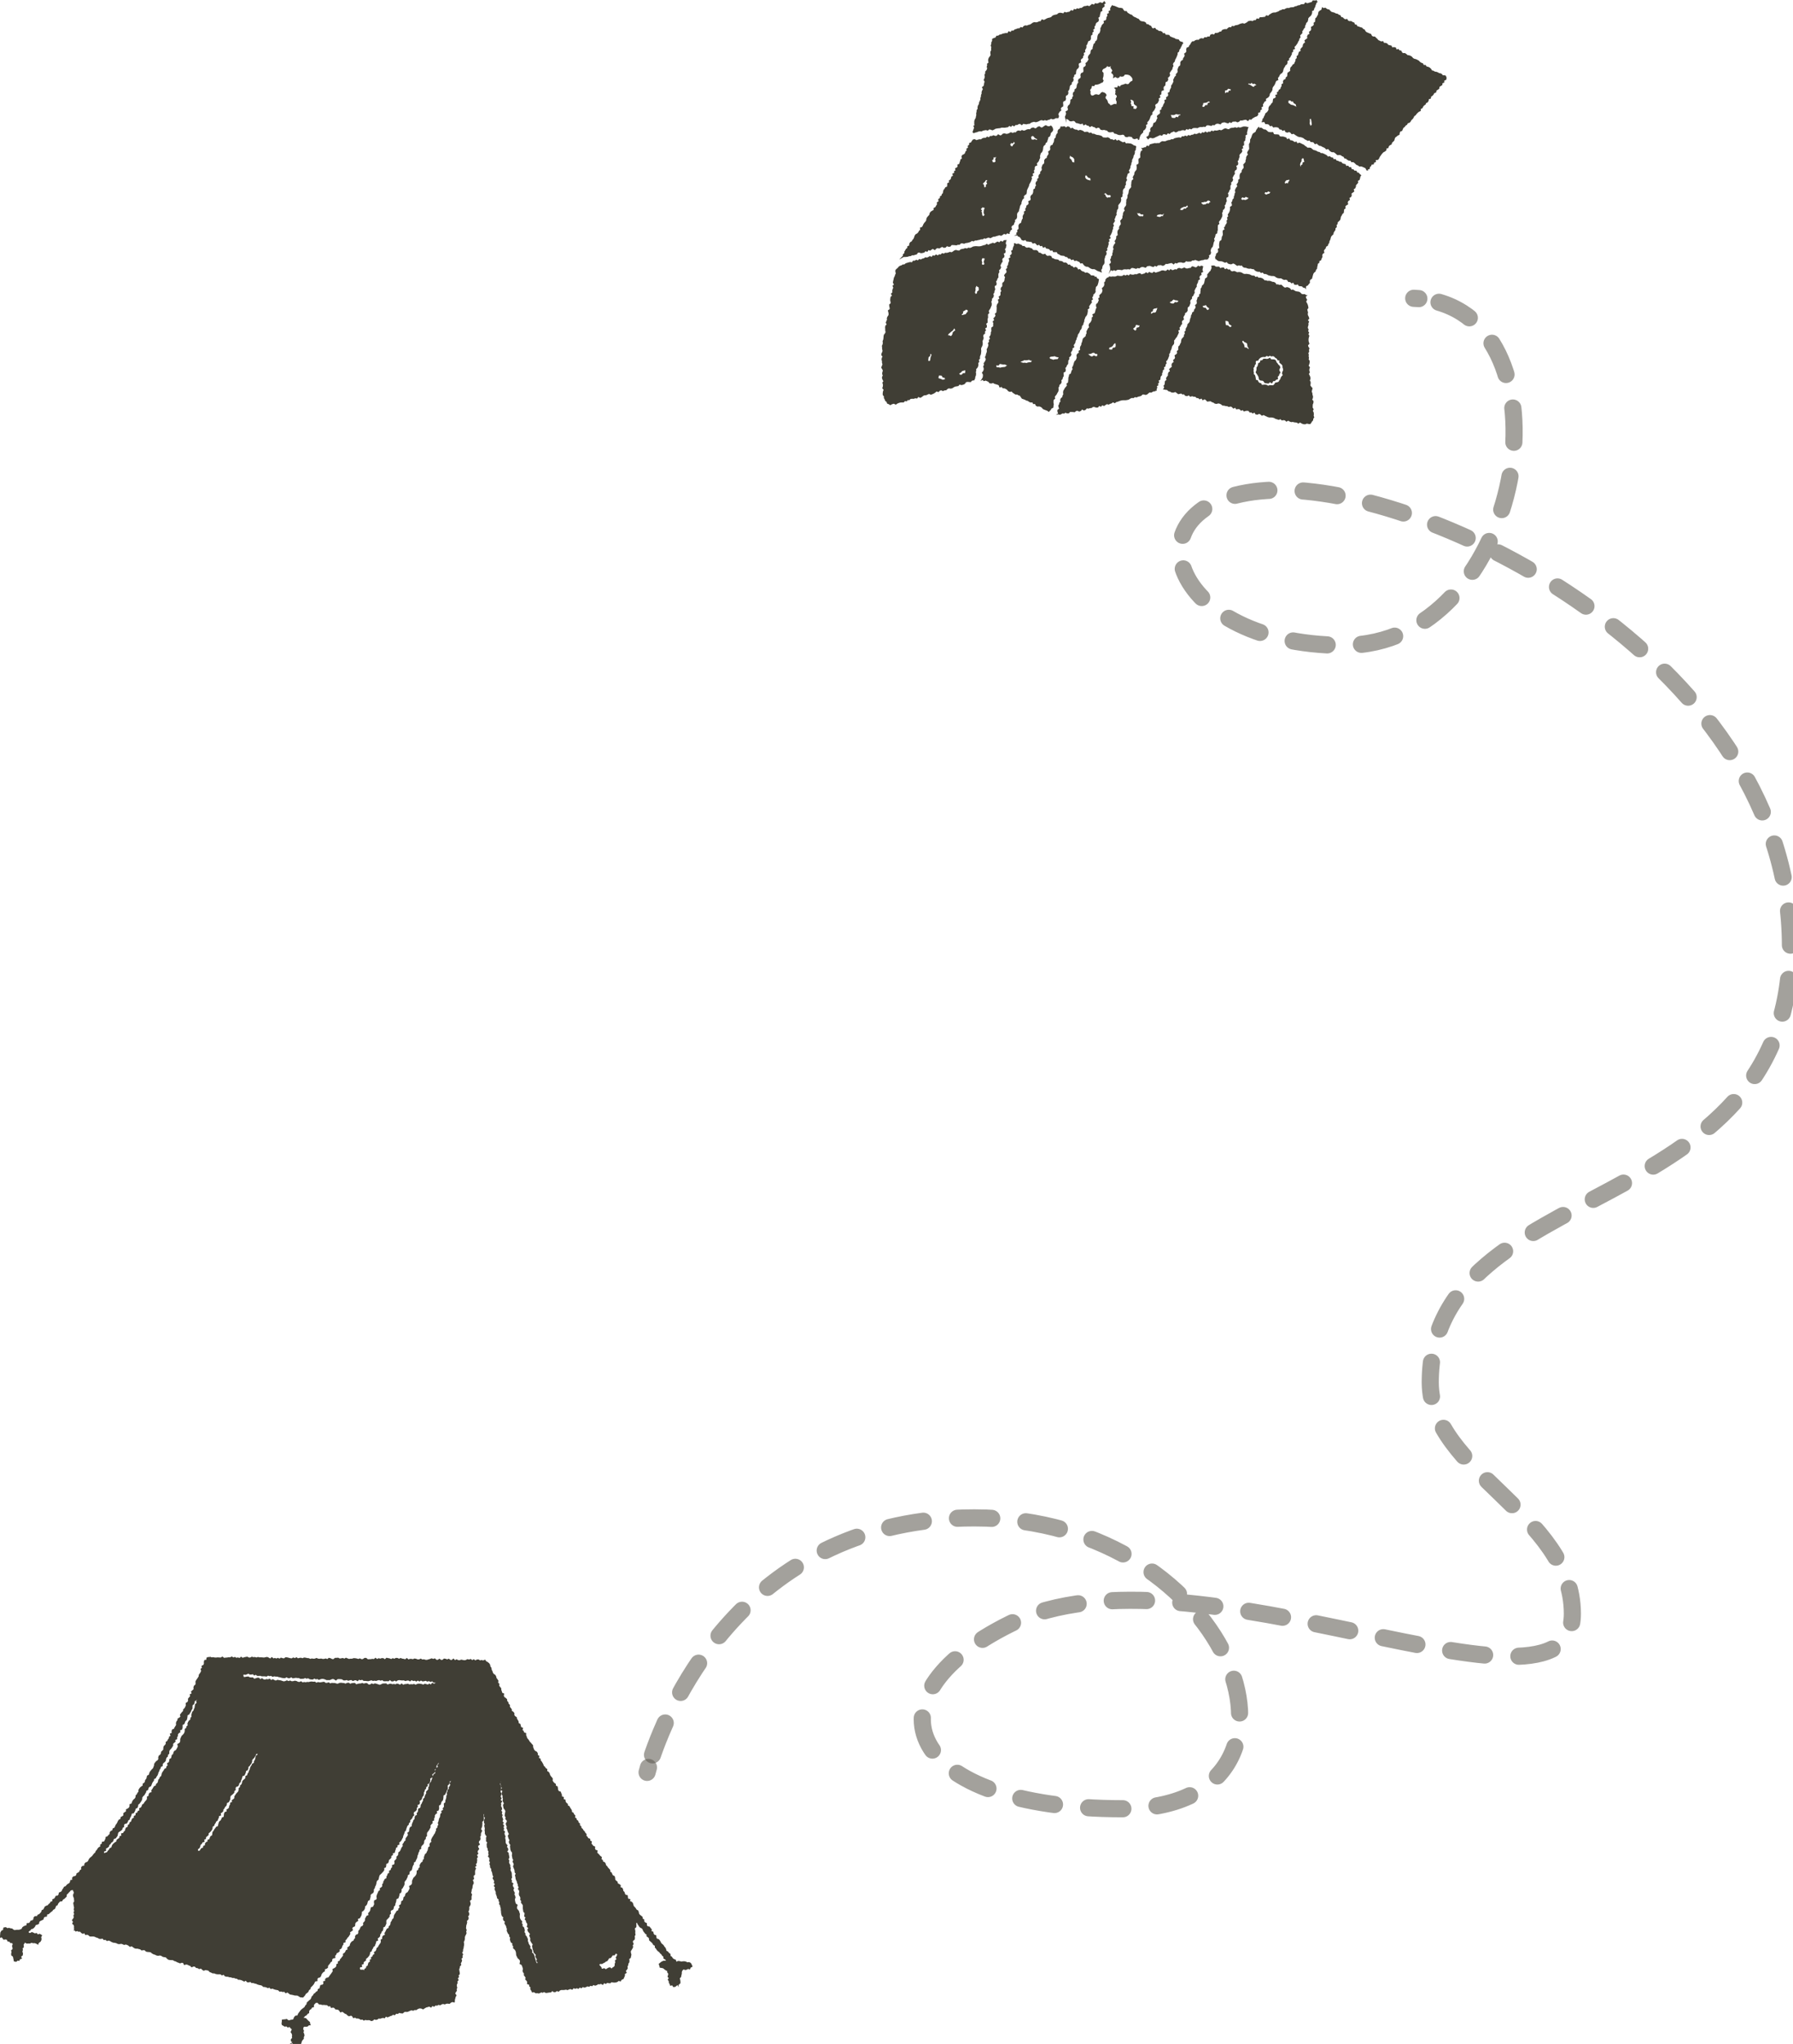
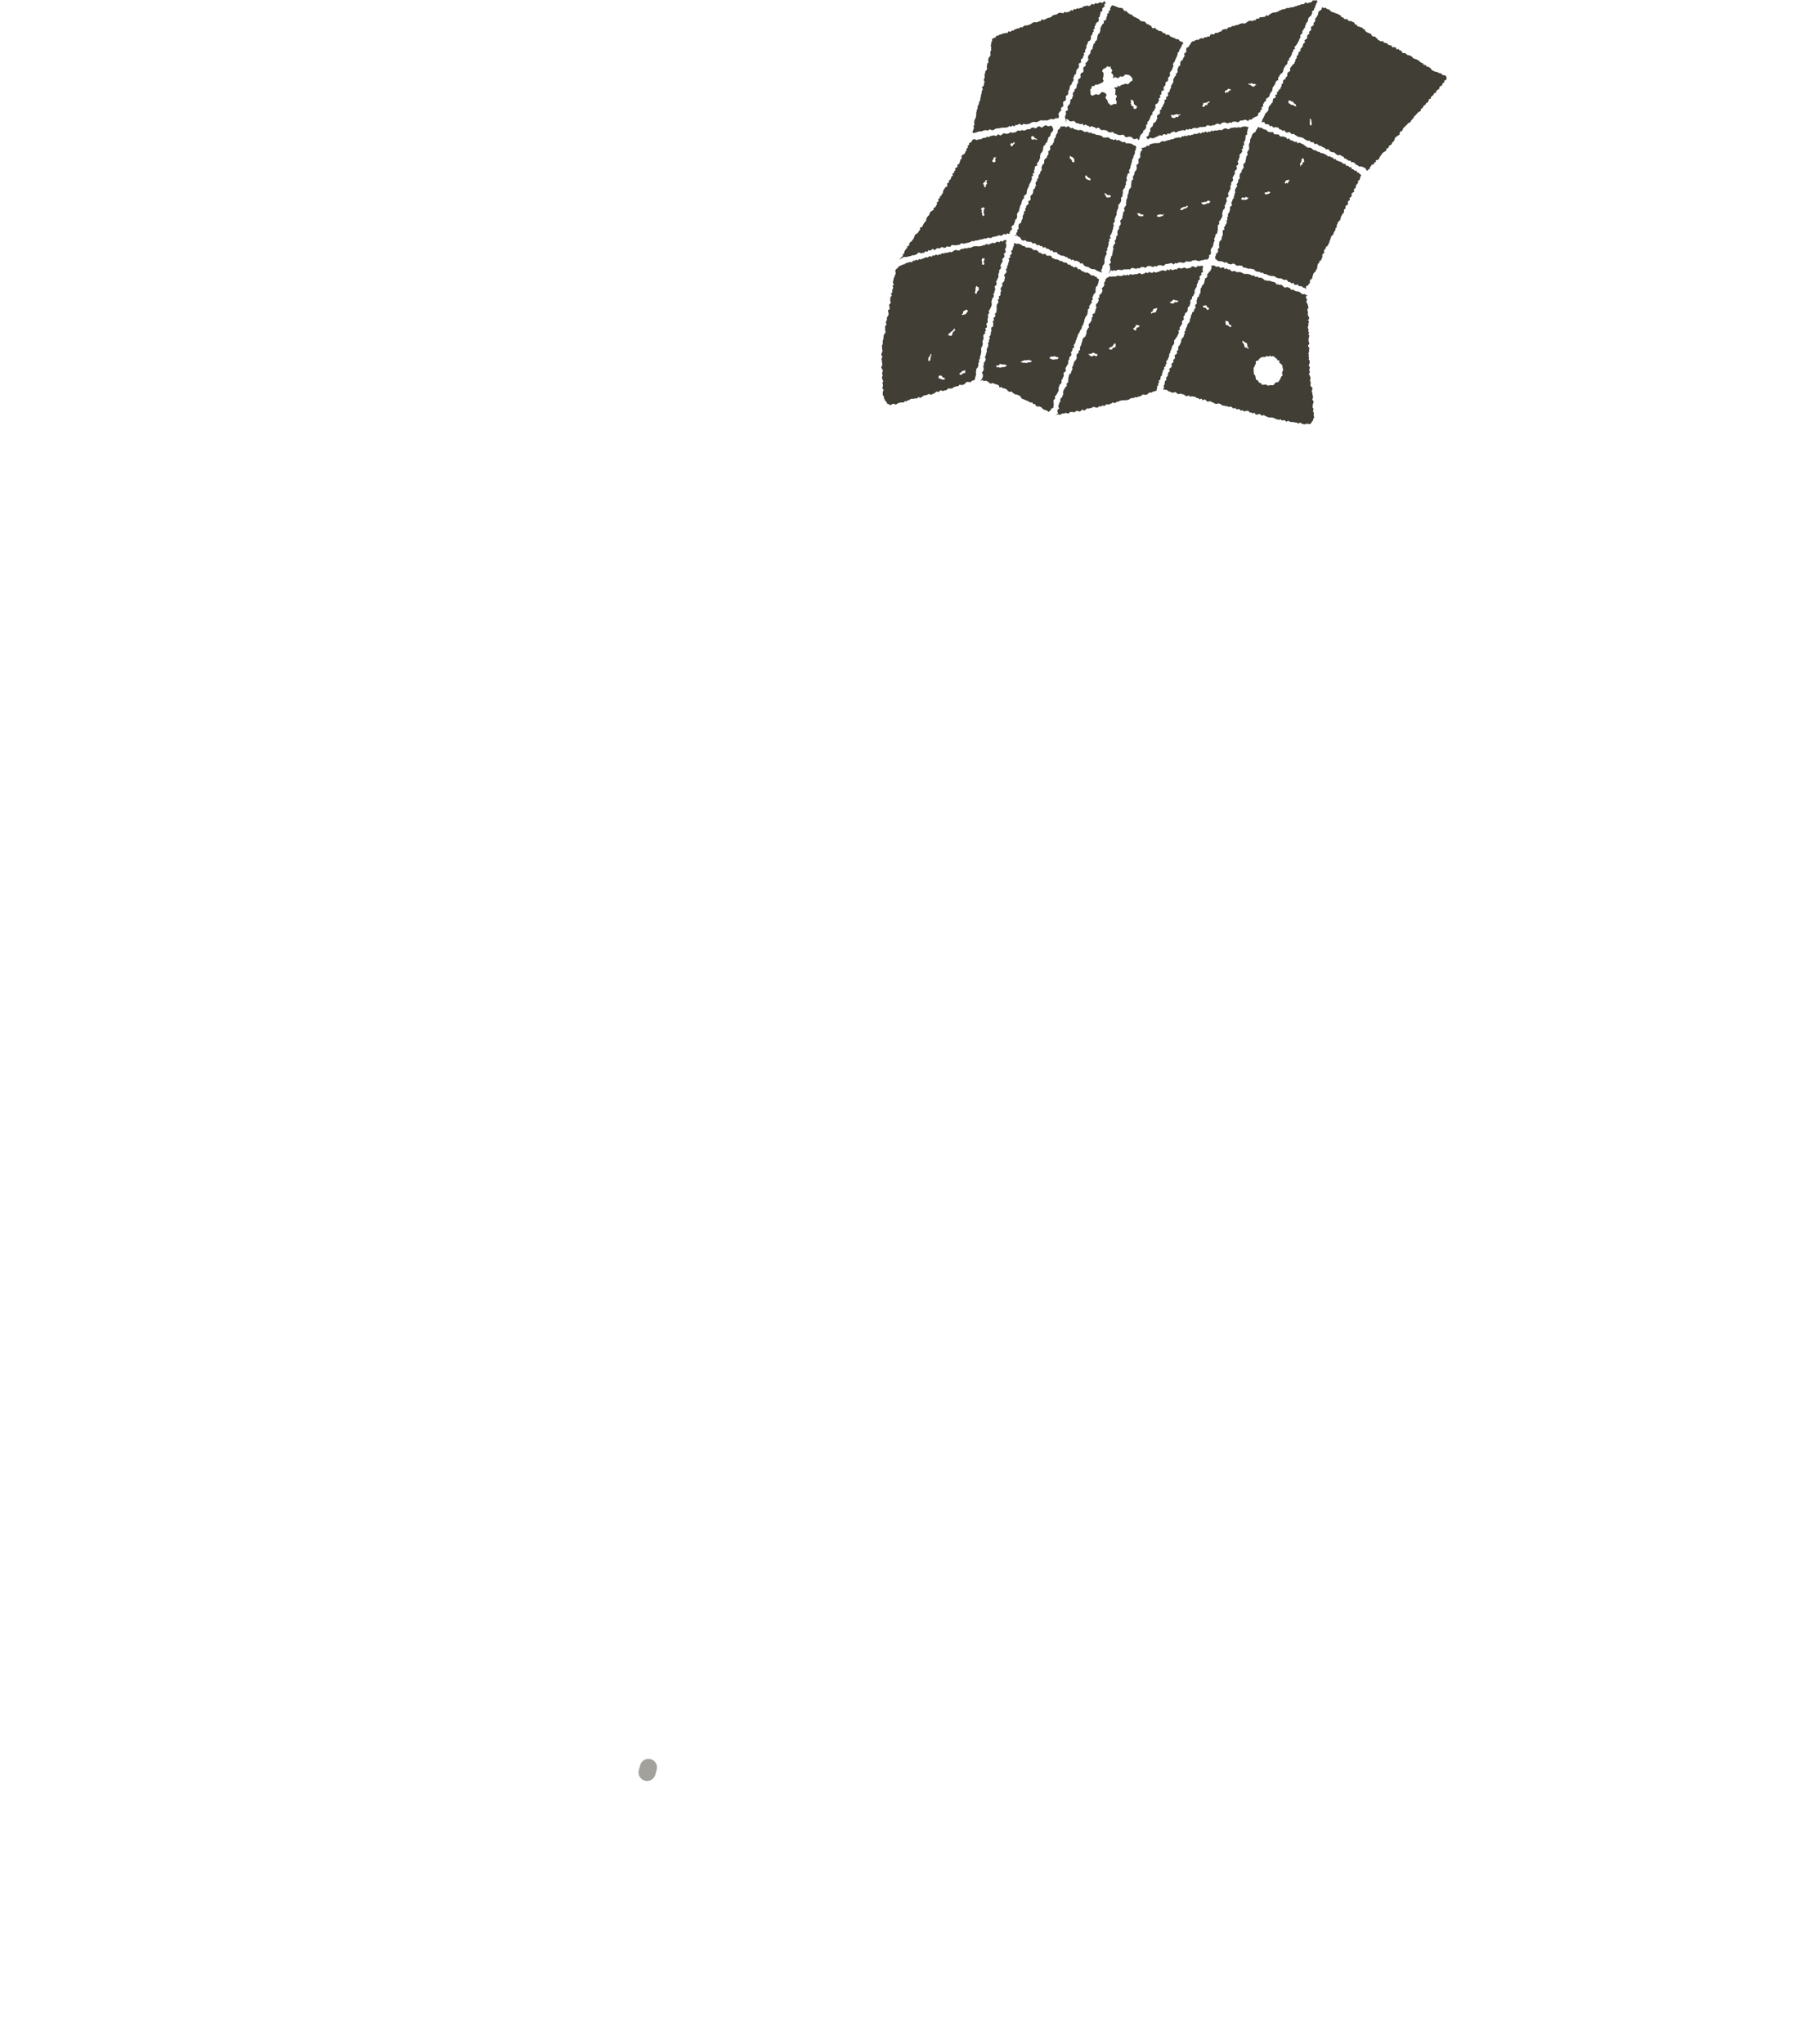
<svg xmlns="http://www.w3.org/2000/svg" width="523" height="596" fill="none">
  <g fill="#403E35" clip-path="url(#a)">
    <path d="m421.572 22.032-.312-.118-.372.055-.337-.418-.418-.186-.418-.059-.181-.152-.477-.202-.511-.072-.388-.237-.464-.118-.249-.435-.38-.363-.456-.236-.477-.102-.299-.451-.545-.009-.24-.473-.494-.169-.363-.257-.308-.338-.439-.245-.413-.198-.481-.11-.359-.199-.291-.35-.384-.296-.498-.173-.447-.059-.325-.296-.405-.282h-.52l-.333-.174-.245-.557-.498-.063-.333-.418-.553.147-.198-.565-.549-.127-.489.08-.228-.506-.519-.114-.414-.106-.304-.393-.459-.181-.486-.017-.261-.498-.612.08-.38-.199-.397-.164-.304-.376-.341-.296-.363-.384-.549-.013-.329-.206-.232-.511-.481-.186-.836-.363-.312-.283-.249-.473-.439-.194-.312-.372-.494-.114-.447-.186-.414-.1-.253-.461-.477-.068-.194-.532-.477-.173-.396-.274-.545.012-.363-.143-.282-.503-.612.11-.329-.211-.351-.359-.439-.093-.24-.506-.464-.157-.376-.291-.481-.072-.371-.22-.477-.143-.422-.11-.321-.27-.35-.41-.485-.084-.351-.22-.278-.232-.599.11-.384-.325-.026.295-.038-.03-.156.558-.375.199-.418.342-.139.477-.051.422-.241.359-.156.372-.375.32-.059.545-.013.443-.443.321.072.566-.27.308-.57.342.088.65-.173.402-.497.367.143.579-.456.244-.245.49.085.532-.848.638.198.612-.414.258-.24.439-.055.507-.316.325-.346.41.071.531-.481.245-.173.511-.097.43-.426.33.055.562-.363.32-.034.533-.219.4-.14.402-.46.27-.227.422-.368.347-.143.515.038.506-.346.266-.46.338-.034.562-.063.443-.397.313-.072.468-.519.224-.244.494.084.532-.481.253.017.579-.241.35-.118.46-.46.27-.143.457-.443.295.126.545-.569.186.16.625-.266.253-.523.258-.148 1.043-.346.308-.253.43-.367.326-.237.515.013.557-.198.389-.3.354-.439.338-.135.469-.228.371-.147.44-.329.358.012.418-.076-.017-.194.54.819-.07.257.59.625.026.413.13.372.486.569-.122.338.477.616-.085.477.03.43.114.342.51.507.047.396.38.557-.215.249.545.54.181.566-.173.35.199.371.447.566-.14.337.258.79.507.455.173.486.05.426.123.401.19.354.304.435.211.443.25.515-.115.291.435.532.034.379.135.334.486.591-.17.308.318.401.3.481.067.388.236.409.173.384.212.367.418.583-.16.27.358.342.338.468.245.515-.009.342.212.746.654.579-.05.426.075.337.279.431.16.278.473.486.11.325.296.451.253.477.013.283.451.54-.03.321.204.316.316.333.3.439.156.359.317.544-.05.38.122.865.4.359.68h.435l-.06-.333.515-.101.08-.575.334-.287.148-.413.607-.068.118-.515.528-.169-.017-.604.587-.02.346-.38.198-.482.515-.74.278-.345.313-.309.422-.207.409-.358.038-.532.544-.106.148-.532.291-.283.498-.25.152-.51.342-.308.32-.35.106-.499.173-.371.376-.258.337-.291.502-.233.08-.595.182-.359.506-.173.203-.498.19-.406.367-.249.274-.397.422-.253.194-.418.498-.144.342-.35.228-.443.342-.287.299-.435.186-.414.38-.24.291-.406.325-.33.342-.3.536-.223.025-.604.452-.186.223-.456.274-.354.422-.275.19-.443.456-.215.262-.444.101-.494.549-.152.08-.57.375-.224.338-.38.211-.413.536-.19.101-.545.371-.245.444-.313.063-.549.844-.536.029-.51.515-.195.013-.57.557-.22.131-.59-.245-.689-.144.068-.012-.043Zm-43.706 8.969-.396-.232-.452-.157-.456-.071-.35-.292-.371-.22-.021-.476-.047-.16.144-.01.418-.118.337.338h.502l.173.473.452.245.223.22-.033.3.257.215-.38-.064v.009Zm4.376 5.683v.038l-.076-.338-.16-.363.063-.41.021-.464-.05-.397.143-.038.19-.08.089.43.076.448.055.423.042.426-.397.325h.004Zm.988 84.084-.034-.485-.245-.456.237-.49-.3-.49.03-.891.185-.451.034-.562-.384-.426.194-.402.051-.544-.156-.465-.03-.452-.19-.451.097-.444.148-.57-.397-.439-.253-.388.089-.482v-.515l-.228-.426.185-.477-.05-.503-.215-.507-.211-.401.299-.489-.181-.503.021-.435.177-.532-.388-.46.177-.393.106-.506.025-.503-.304-.443.097-.435-.105-.465.054-.468-.139-.435.253-.456-.076-.473.152-.494-.325-.486-.084-.376.414-.472-.207-.516-.063-.422v-.443l.08-.43.156-.512-.283-.443.224-.46-.296-.46.152-.452-.249-.47.047-.396.16-.486-.042-.451.215-.503-.354-.422.409-.44-.148-.514-.228-.444-.08-.396.089-.457-.127-.46-.084-.388.329-.477-.089-.503-.122-.456-.203-.439-.249-.43.292-.558-.33-.528-.059-.41.536-.325-.46-.088-.392-.287-.544.03-.393-.106-.308-.36-.43-.265-.519-.068-.444-.08-.822-.486-.507.11-.274-.435-.435-.245-.51-.143-.545.165-.354-.174-.764-.705-.544.089-.414-.186-.456.034-.287-.473-.438-.24-.498-.06-.401-.19-.498-.105-.486.03-.405-.153-.464-.02-.316-.368-.439-.27-.502-.127-.456.02-.388-.358-.515.14-.346-.385-.515-.012-.401-.123-.413-.228-.498-.097-.473-.068-.485.038-.41-.088-.384-.258-.455-.177-.528-.034-.456.06-.396-.208-.469-.173-.515.123-.375-.093-.371-.49-.503.046-.417-.338-.511.258-.317-.51h-.565l-.46.185-.342-.44-.966.013-.393-.303-.595-.072-.05.16-.334-.152.127.752-.181.388-.14.401-.354.325-.266.364-.35.392.046.545-.164.346-.477.296-.317 1.389-.211.359-.405.346-.093.473-.291.388v.511l-.08.477v.427l-.397.35.034.49-.481.308-.08.507-.199.448.102.544-.085.393-.455.363.189.6-.168.367-.313.401-.042.456-.477.304-.114.486-.257.41-.03.498-.189.397-.106.493-.08.44-.249.35-.384.389-.055.498-.203.388-.257.435.017.49-.367.363.11.557-.271.372-.016.481-.33.334-.337.397-.123.507-.042.46-.236.401-.152.414-.376.371-.038.549v.448l-.422.346.11.566-.245.329-.531.355.156.612-.127.376-.455.376.194.57-.443.299-.216.52.119.54-.806.714.248.591-.388.283-.207.481.013.482-.278.354-.292.448.148.515-.435.312-.08.532-.008.435-.346.414.19.532-.367.558h.325l.434.097.443.038.397.38.498.114.456.27.561.013.511-.165.379.274.477.363.494-.13.375-.068.351.283.417-.072.372.439.557.11.51-.224.393.401.57-.16.443.152h.472l.393.38.472.029.414.364.527-.245.338.519.595-.291.333.211.393.456 1.008-.106.359.258.46.143.405.296.515.084.519-.147.405.093.397.198.413.338.503.021.426.131.472.034.443.232.524-.148.367.169.422.46.536-.262.337.486.562-.106.396.068.41.435.493-.203.338.414.553-.177.43-.038.372.046.346.456.472-.021.401.325.519-.279.296.507.544.114.523-.241.355.152.422.397.544-.211.371.211.853.397.489.11.473-.025.439.055.426.122.401.241.468.135.486.165.485-.212.371.372.528-.076.401.051.434.401.54-.304.376.232.468.186.486-.059.443.122.447.047.414.084.249.27.578-.342.422.266.489.203.583.051.481-.212.472.106.523.055.355-.49.19-.321.291-.3.021-.418.308-.447-.173-.465.059-.464-.008-.009Zm-30.603-30.59-.401.244-.261-.236-.258-.418-.506-.064-.338-.206-.059-.283h.22l.32-.119.448-.126.173.346.312.33.354.164v.367h-.004Zm6.22 5.235-.472-.367-.165-.195-.603-.042-.106-.464-.042-.456.017-.355.308.084.413.072.199.36.105.506.49.236.282.309-.43.312h.004Zm4.748 5.945-.557-.072-.051-.464-.165-.49-.295-.333-.16-.296.05-.283.249-.05.241.354.515.211.354.266.046.473.098.465.295.426.025.253-.641-.464-.004.004Zm10.583 8.04-.325.291-.27.405-.139.456-.274.338-.207.414-.431.169-.552.093-.309.489-.341.304-.486-.05h-.51l-.443.169-.38-.245-.498-.089-.912.08-.253-.477-.477-.122-.282-.279-.199-.477-.548-.118-.042-.431-.093-.456-.123-.456-.375-.35.042-.431-.118-.448.072-.447-.085-.431.334-.376.059-.443.312-.363-.055-.558.144-.346.595-.063.265-.49.351-.304.417-.207.469-.067.536.029.426-.329.489.202.46-.253.41.22.506-.106.363.194.325.338.397.22.232.468.523.051-.051.57.389.346.367.287.198.355v.443l.16.461.026.409-.215.414-.123.507.245.494.004-.004Zm22.446-58.649-.27-.372-.464-.123-.245-.49-.561-.012-.296-.384-.485-.042-.19-.587-.557-.009-.3-.43-.561.088-.207-.523-.519-.114-.405-.148-.325-.41-.519-.046-.359-.24-.476-.085-.308-.452-.532.046-.262-.477-.506-.063-.376-.35-.561.135-.266-.35-.447-.267-.422-.202-.422-.19-.507-.017-.358-.304-.481-.085-.397-.24-.447-.178-.435-.097-.354-.25-.389-.35-.519-.093-.481.034-.342-.3-.379-.232-.359-.333-.452-.203-.417-.22-.473-.198-.536.203-.278-.511-.583.135-.32-.275-.456-.202-.452-.055-.325-.524-.582.216-.262-.465-.489-.177-.464-.127h-.498l-.41-.055-.299-.502-.553-.068h-.485l-.384-.076-.283-.595-.578.034-.469-.026-.4-.118-.334-.342-.443-.3-.477-.042-.371-.266-.456-.27-.473.156-.037-.405-.309.19-.582.806-.152.46-.333.254-.473.287-.245.464-.139.44-.152.413-.266.435v.503l-.092.418-.249.43.025.507v.3l.055.456-.127.388-.299.372-.19.515.24.51-.308.313-.215.456-.03.499-.143.413-.013.473-.274.334-.401.405.114.562.013.439-.304.325-.27.448-.009.46-.388.308-.198.511-.017.591.046.473-.443.342.009.52-.156.388-.334.435.228.54-.291.317-.258.452-.177.468.152.516-.211.358-.055.499-.19.43v.452l-.371.355-.068.473-.291.422.169.562-.029.38-.532.329.046.553-.063.426-.127.427-.211.388-.299.448.139.507-.35.376.147.531-.282.389.097.52-.169.37-.274.351-.085.389-.346.359.207.523-.527.3-.03.57.063.486-.067.422-.236.388-.068.516-.072.41-.489.337-.114.515-.068.486.013.506.076.44-.468.35.118.587-.097.4-.498.364-.076.515-.237.46.127.718.181-.067.292.316.451.245.532.034.451.042.882.393.49-.173.333.392.469.178.531.067.519-.245.376.119.819.582.51-.164.418.135.43-.08.308.434.435.207.477.03.405.177.502.097.486-.038.409.148.464.017.321.367.434.27.498.131.456-.016.384.363.519-.131.338.392.51.026.405.143.393.241.494.118.472.093.486-.012.405.114.367.278.46.216.536.08.472-.013.397.245.464.224.54-.063.384.135.334.532.523.017.392.388.553-.19.27.553.574.076.464-.135.275.473.932.101.338.347.578.143.021-.06.287.516-.067-.865.105-.076.059-.11.371-.135.292-.402.35-.4-.042-.554.169-.355.481-.295.122-.507.245-.886.232-.36.426-.329.122-.468.321-.372.047-.51.126-.474.051-.43.43-.309.021-.49.515-.249.135-.494.245-.422-.047-.549.123-.376.485-.316-.135-.612.203-.347.346-.371.08-.448.498-.262.148-.477.286-.388.064-.49.215-.38.139-.481.11-.431.27-.334.409-.363.085-.494.228-.371.287-.418.016-.49.389-.342-.076-.562.291-.354.046-.482.346-.308.359-.372.152-.494.067-.451.258-.385.177-.397.397-.346.067-.54.021-.44.448-.312-.072-.566.266-.304.557-.308-.114-.616.152-.36.481-.333-.152-.578.452-.245.24-.486-.089-.528.84-.637-.207-.608.41-.258.232-.439.042-.506.308-.33.338-.414-.089-.527.473-.258.156-.515.088-.452.275-.405-.431-.36h-.017l-.012-.003Zm-32.683 7.258-.359.194-.384.11-.443-.11-.414.106-.32-.35h-.03l.047-.018.329-.397.595.195.426-.342.43.206.38.119-.262.278.005.009Zm6.532-1.833-.283.296-.426.067-.401.22-.418-.266-.151.03.076-.064.164-.422.553.106.333-.343.384.203.258-.017-.089.186v.004Zm5.317-3.158-.076.44-.502-.094-.325.207-.131-.359.186-.363.312-.3.452-.055.295-.139.101.325-.308.334-.004.004Zm4.153-5.612-.026.524-.439.228-.059.427-.126-.161-.081-.473.119-.46.308-.46.008-.545.283-.359.308.106.101.54.127.397-.523.232v.004Zm-93.826 55.875.072-.498.042-.477-.063-.481.067-.414.241-.418.16-.486.017-.549-.072-.473.195-.426.16-.494-.135-.528.084-.401.481-.41-.063-.506.325-.43-.27-.508.502-.333-.008-.545-.199-.485.435-.355-.025-1 .147-.444-.025-.942.409-.414-.19-.544.211-.372.279-.422.181-.465.195-.439.012-.532-.122-.502.181-.401.026-.477.375-.38.156-.515-.143-.494.295-.389.047-.486.215-.451-.114-.532-.059-.41.523-.325.042-.553-.164-.482.27-.337.135-.469.299-.41-.025-.515.013-.52.278-.489-.084-.557.359-.313.236-.515-.22-.532.38-.76.3-.439-.127-.52.118-.354.469-.35.042-.545-.219-.465.502-.291.072-.549-.216-.494.283-.35.076-.465.11-.397-.22-.371.072-.596.224-.49-.815.03-.388.443-.553-.245-.426.427-.536-.228-.873.52-.486-.17-.447.212-.439.122-.375.283-.515-.3-.448.321-.434.085-.426.147-.414.127-.426.059-.456-.017-.494-.038-.481.034-.451.097-.435.245-.409.14-.498-.077-.41.25-.485-.132-.456.19-.46.06-.443.135-.401.35-.409-.03-.527-.164-.477.148-.431.316-.375.216-.486-.11-.459.173-.422.114-.503-.034-.396.262-.519-.148-.389.397-.476-.055-.372.313-.544-.283-.401.38-.511-.106-.341.452-.507-.24-.456.27-.392.169-.515-.085-.409.317-.426.063-.41.258-.527-.131-.359.388-.511-.181-.417.287-.507-.013-.325.477-.451-.088-.481.105-.443.131-.435.14-.384.325-.468.012-.384.262-.397.114-.393.25-.278.358-.321.27-.363.363-.029.528.143.435-.202.418-.131.435-.236.44-.093.493-.118.469-.089.515.316.49-.438.392.253.55-.203.384-.105.515.042.447-.447.431.325.536-.41.36-.08.519-.034.49.106.464.025.388-.43.368.042.536.101.452v.367l-.527.371.147.541.068.443-.03.38-.27.385-.211.48.051.47-.186.405-.177.49.274.477-.379.35-.085.507.034.473v.46l.101.465-.181.367-.325.435-.085.494-.021.448-.067.434-.186.452.059.49-.05.418-.216.443.059.494v.448l.123.456-.064.384-.219.41-.072.54.359.418-.211.359-.08.511.131.469v.468l.139.44-.144.422-.227.536.312.494.181.414-.152.426-.063.528.182.435-.22.452.017.439.194.46.19.325-.304.41.177.583-.025.51-.177.541.392.469-.173.426-.084.545.008.532.351.447-.026.448.241.401.164.456.372.249.168.503.469.173.447.308.523-.287.524-.156.578.291.46-.329.409-.173.439-.127.456-.034.548.009.363-.397.519.088.317-.392.43.042.338-.351.413-.067.532.021.447-.161.562.072.341-.46.553.279.511-.287.371-.313.384-.169.452-.008.464-.216.38-.16.54.232.489-.177.439-.207.414-.283.321-.295.544.206.409-.409.363-.127.553.228.451-.207.49-.042.392-.376.368-.173.485.076.477-.076.443-.283.392-.219.996-.173.346-.423.519.148.515-.105.506-.233.334-.494.409-.105.983.072.338-.41.468-.118.152.072.308-.592.059-.485.169-.406.059-.51-.076-.478.123-.434-.026-.444.342-.342.237-.452.088-.506-.055-.448.329-.409-.177-.503.359-.367-.017-.511.105-.414.199-.414-.03.021Zm.313-27.775.282-.308.118.237.292-.173.071.278-.299.95.143.064.093.477-.376.203-.367-.199.127-.549-.186-.532.106-.439-.004-.009Zm-14.838 28.337-.168.397-.114.882-.334.165-.105-.021-.114-.194.051-.469.067-.46.481-.355-.025-.545.295.043.063.181-.101.372.004.004Zm3.701 6.84-.367.038-.354-.186-.84-.274.059-.376.076-.355.397-.025.434.068.253.506.553.089.169.355-.384.164.004-.004Zm2.963-14.094-.351.333-.084.444-.181.363-.262.287-.397-.215-.472-.055.215-.384.388-.317.329-.308.393-.258.329-.41.219-.316.131.257.101.368-.363.202.005.009Zm3.219 12.228h-.569l-.418.456-.456-.013-.266-.346.106-.021.464-.308.359-.406.477-.101.325-.135.059.27-.081.608v-.004Zm.465-17.603-.283.414-.557.114-.334.11h-.202l-.038-.161.409-.346-.017-.486.287-.194.384-.207.207-.194.203.105.232.042.072.44-.363.363Zm3.54-6.558-.464.347-.076.561-.397.11-.169-.422.11-.338.093-.473-.038-.473.173-.359.08-.202h.161l.033.147.443.211.06.423-.009.468Zm78.482-46.927.084-.397.232-.118-.253-.169-.523-.13-.486-.035-.459.034-.465.19-.422.093-.489-.13-.435.206-.472-.177-.473.152-.468.017-.452.097-.43.316-.406-.063-.514-.203-.49.11-.451.283-.389.19-.476-.143-.469.143-.43.089-.498-.068-.414.24-.51-.18-.414.37-.473-.084-.388.288-.527-.317-.427.355-.506-.136-.371.427-.49-.27-.472.24-.406.144-.506-.118-.435.287-.43.034-.426.232-.519-.165-.388.363-.498-.215-.439.258-.507-.051-.363.452-.447-.127-.494.068-.455.092-.448.106-.413.296-.469-.026-.43.224-.46.05-.46.136-.401.19-.43.02-.524-.037-.451.236-.371.33-.452-.021-.439.055-.51-.034-.456.13-.464.102-.49.152-.27.507-.549-.199-.333.498-.418.03-.523.228-.376-.123.342.727-.443.295-.135.499-.089.472.043.495-.026.413-.476.338-.03.557.038.49-.055.397-.574.33.072.574v.477l-.084.414-.334.38-.257.443-.013.486-.24.392-.241.477.211.52-.43.317-.148.49-.03.502-.063.485.042.473-.219.325-.367.385-.131.472-.055.427-.101.41-.224.426.013.481-.089.401-.262.406v.49l-.063.464.034.469-.139.38-.313.359-.202.51.232.511-.308.305-.215.455-.026.499-.143.43v.47l-.266.362-.384.44.139.57.038.451-.282.36-.233.485.034.477-.354.367-.148.503.025.527.064.44-.443.354.012.532-.156.406-.329.451.236.55-.287.324-.249.465-.16.481.173.511-.211.397-.017.477-.164.444.029.456-.354.384-.038.477-.262.447.207.55v.388l-.481.397.198.51.076.419.021.658-.456 1.313.688-1.156.439.228.447-.241.486.211.464-.3.409-.03.456.034.511.09.459-.216.427-.047.468.043.452-.072.514.093.435-.418.397-.026.447.106.532.16.439-.249.485.118.456-.325.405-.105.43.055.545.21.447-.447.397-.093.43-.034.473.186.54.144.409-.342.494.224.443-.401.422-.009.426-.034.511.228.489-.186.414-.4.43.037.903-.228.405-.05.566.435.426-.47.464.17.46-.266.414-.068h.443l.498.156.523-.097.384-.397.431.123.979-.03.422-.304h.422l.438-.16.456.181.519.17.485-.136.431-.13.443-.039.447-.185.46.037.654-.177-.181-.207.392-.287-.135-.523.448-.309.19-.506-.136-.532.081-.418.164-.397.355-.38.139-.482.093-.451.105-.435.241-.448-.177-.532.232-.35.143-.499.055-.41.485-.337.051-.502.135-.465-.021-.498.042-.9.435-.371-.152-.549.236-.346.308-.389.215-.439.22-.418.05-.54-.092-.486.206-.376.06-.468.396-.347.19-.498-.114-.494.317-.359.076-.477.24-.43-.084-.545-.038-.418.54-.309.063-.557-.152-.494.279-.333.147-.47.313-.409-.009-.527v-.448l.275-.414-.089-.49.363-.308.253-.515-.202-.545.405-.768.316-.444-.105-.536.13-.367.482-.35.063-.554-.207-.481.515-.287.088-.553-.198-.511.296-.355.097-.473.198-.443-.055-.498.198-.36.401-.341.266-.511-.215-.52.468-.337-.185-.545.439-.33-.055-.996.379-.363.03-.507.106-.477-.076-.456.51-.325-.067-.553.135-.435.076-.46.021-.013Zm-30.641 25.385-.473-.101-.261.08-.393-.144-.278-.316-.173-.372-.059-.224.24.203.511-.06.375.368.515-.042.249.224-.257.384h.004Zm5.954-.448-.067.38-.401-.054-.418.266-.38-.03-.422-.118-.215-.089.279-.35.848-.194.494.16.485-.317.084.021-.287.334v-.009Zm6.837-2.14-.249.33-.473-.077-.329.389-.338.097-.426-.08-.067-.017.054-.19.283-.309.409-.181.384-.186.503.021.4-.418.043.008.219.423-.413.185v.005Zm6.671-1.512-.24.359-.469-.114-.434.317-.827.088-.017-.16-.397-.283.156-.232.363.008.38-.126h.561l.473-.41.417.076.355.346-.325.127.004.004Zm-13.276 48.118.456-.304.026-.511.32-.397-.173-.553.334-.287.24-.464.35-.891-.017-.486.287-.371.064-.486.223-.409.161-.456.08-.44.236-.363.338-.401.08-.528-.051-.468.287-.338.22-.372.325-.359.194-.443.211-.414.19-.464-.211-.524.502-.27-.144-.57.27-.313.19-.43.355-.389-.11-.565.16-.36.465-.363-.173-.603.16-.372.287-.401.046-.448.473-.282.274-.46-.017-.516.068-.422.422-.325.354-.942-.084-.536.152-.38.388-.38-.013-.507.372-.329.181-.448.249-.451-.093-.545.38-.794.304-.426-.017-.52.203-.397.194-.426.046-.465.515-.325-.16-.612.143-.363.494-.355-.127-.54.587-.287-.224-.566.173-.925.047-.177-.591-.165-.397.245-.494-.245-.434.414-.355.101-.434-.215-.578-.118-.41.498-.405.008-.46.152-.413-.016-.519-.275-.498.186-.389.156-.472-.207-.532.055-.388.397-.447-.101-.439.207-.359.076-.523-.326-.38.414-.473-.308-.426.397-.388.017-.481-.14-.477.047-.456.224-.434.148-.832.253-.527-.291-.435.38-.397-.068-.548-.24-.401.4-.485-.3-.465.372-.447.102-.38.156-.506-.38-.536.152-.414.198-.464-.042-.46.152h-.43l-.536-.16-.418.4-.477-.232-.447.245-.494-.202-.468.308-.414.034-.46-.03-.523-.08-.472.224-.427.05-.493-.042-.465.076-.527-.089-.393.368-.156-.08-.578.624-.029.495-.359.35.072.561-.08.402-.237.35-.426.393.207.59-.089.39-.152.392-.371.334-.367.413.131.507-.414.334.169.565-.173.372-.156.384-.431.342-.055.54.173.516-.215.338-.223.903-.144.372-.65.308.203.612-.376.342.009.55-.148.413-.22.405-.388.372-.173.52.152.544-.312.32-.477.917.055.532-.211.389-.085.473-.388.316-.405.384-.126.499-.102.451-.19.418-.059.494-.249.376-.143.524.084.49-.477.321.093.54-.472.287-.228.503.093.553-.106.409-.198.406-.376.354-.164.469-.123.439-.131.422-.265.431.147.536-.253.334-.173.485-.076.402-.502.304-.076.498-.152.431-.013.515-.088.886-.452.347.127.553-.253.329-.325.367-.232.427-.241.401-.072.532.072.486-.219.358-.076.461-.41.321-.211.485.093.494-.329.342-.093.465-.236.418.236.878-.477.346.021.549.199.469-.675.43.784-.143.448.114.418-.232.346-.173.434.076.384-.288.435.212h.532l.375-.423.823.017.519.068.414-.359.384-.068.54.245.515-.219.316-.414.502.308.524-.194.346-.422.451.084.456-.152.485-.046.401-.296.409-.008.519.19.553-.034.338-.444.523.237.376-.435.506.215.831-.549.503.144.451-.232.443-.144.376-.304.54.275.439-.342.447-.11.435-.173.426-.152.443-.089.477-.021h.506l.49-.068.451-.13.427-.279.409-.173.515.038.401-.283.506.093.451-.228.469-.093.443-.169.384-.38.384.008.515.135.443-.168.388-.338.317-.232.46.067.4-.228.363-.16h.406l.227-.245.131.097.156-.194-.164-.144.266-.608-.144-.38.464-.296-.139-.46.371-.354-.168-.541.489-.279.047-.527.097-.423.371-.371-.008-.52.202-.384.038-.485.422-.351-.093-.523-.034.012Zm1.908-19.127.388-.148.283-.355.291-.164.363.207.413.038.393.088.139.013-.05.253-.347.22-.557-.076-.434.43-.435-.016-.439-.156-.232-.19.211-.148.013.004Zm-21.416 15.834-.38.042-.532-.253-.54.325-.439-.127-.405-.321-.316-.215.831-.123.46-.249.409-.063.418.329.544.059.072.157-.122.439Zm5.38-2.707-.266.22-.544.042-.16.528-.574.021-.342-.165.127-.422.519-.152.426-.3.283-.477.312-.304.245.013-.022.08.051.456-.051.452-.004.008Zm6.967-5.932-.278.245-.561.122-.085.608-.274.24-.388-.295-.254-.287.617-.473.147-.426.199-.24.362.134.372.085h.198l-.051.291-.004-.004Zm5.123-5.004-.131.313-.135.384-.257.262-.494-.034-.418.228-.257.156-.046-.017.033-.506.481-.186.098-.591.35-.211.477-.076.405-.119-.106.397Zm-29.239 24.769.24-.435.245-.41.08-.544-.063-.499.228-.371.084-.473.418-.334.215-.494-.084-.506.337-.351.101-.477.266-.426-.055-.554-.012-.426.557-.283.093-.561-.123-.511.304-.325.173-.469.338-.401.021-.532.034-.456.295-.41-.059-.502.388-.296.283-.507-.169-.565.211-.364.274-.439v-.468l.536-.321-.194-.608.262-.355.228-.414.071-.498.241-.38.097-.494.228-.393.072-.498.27-.376.253-.405.131-.464.316-.351.194-.477.055-.477.35-.363.102-.49.185-.418.047-.511.177-.422.143-.423.313-.354.228-.435.092-.503.076-.481-.038-.452.498-.308-.109-.57.498-.73.35-.431-.169-.54.456-.322-.211-.6.287-.354.038-.464.375-.3.292-.469-.043-.549.123-.895.401-.363.189-.486.152-.565.085-.55.063-.113-.059-.237-.464-.194-.22-.49-.502.017-.05-.27-.553-.127h-.464l-.292-.342-.426-.308-.456-.207-.531.093-.338-.304-.468-.114-.359-.236-.367-.431-.544.122-.228-.498-.498-.257-.574.215-.283-.389-.464-.11-.346-.413-.523.055-.283-.41-.473-.24-.506.046-.312-.3-.477-.186-.481-.03-.342-.354-.519-.08-.456-.05-.38-.22-.422-.119-.261-.57-.536-.143-.532.097-.354-.165-.359-.468-.604.168-.371-.16-.405-.287-.447-.047-.283-.472-.464-.27-.519.02-.418-.063-.325-.414-.941-.329-.532.101-.375-.139-.384-.372-.498.034-.338-.359-.451-.16-.46-.224-.536.123-.367-.157-.098-.101-.291.08.021.57-.185.397-.169.427-.017.46-.485.359.211.59-.11.368-.46.389.177.519-.54.325.19.583-.135.392-.173.431-.046.469-.3.41.067.48-.417.38.211.58-.047.388-.367.337-.325.494.308.57-.143.38-.03.486-.169.38-.451.384-.013.532v.423l-.367.367-.143.52.228.51-.262.385.025.506-.067.393-.498.392.24.533-.468.354.207.566-.131.376-.291.384-.152.511.046.494-.021.469-.063.878-.46.397.198.544-.207.355-.417.44.236.519-.447.363.19.57-.055.456.021.41-.524.346-.033.553.05.452-.181.397-.013.502-.135.405-.325.452.245.52-.371.371.093.498-.351.401.144.537-.097.401-.169.422-.241.46.068.503-.085.418-.177.422-.076.469-.24.464.266.541-.093.388-.232.397-.313.46.106.494-.253.431.177.536-.013.418-.173.397-.354.469.312.553-.013.409-.063.423-.654 1.068.629-.367.333.388.57-.173.38.177.392.165.338.439.54.072.527-.152.338.232.907.27.372.165.253.663.607-.173.3.388.532.021.38.169.367.241.32.409.486.212.536-.11.27.329.827.549h.519l.346.237.443.126.262.41.324.439.891.317.38.228.468.105.329.279.49.19.477-.038.253.498.527-.042.22.49.464.27.544-.047.393.144.358.22.317.405.451.203.836.312.494.35.076-.194.008.013.435-.414.202-.388.549-.271.051-.54.084-.469-.089-.418v-.409l.042-.431.46-.355-.118-.565.258-.338.329-.38-.025-.017Zm-14.724-8.251-.367.279-.941.093-.447.135-.464-.122h-.439l-.228-.14.029-.443.57.114.426-.498.49.076.485.097.469-.034.422.198.286.089-.291.152v.004Zm7.292-1.14-.92.11-.464.165-.468-.093-.481.046-.456-.139-.346-.059.27-.199.46-.173.384-.215.468.055.486-.047.422-.105.426.24h.388l-.177.418.008-.004Zm6.427-.671-.422-.173-.426-.106-.257-.278.244-.283.414-.076.468-.038.389-.081.375.19.464.11.317.013-.249.511-.895.08-.418.127-.004.004Zm41.444-93.18-.405.3-.519.038-.338.427-.211.434-.291.326-.169.418-.586.223-.169.528.071.532-.177.347-.477.337.152.608-.168.363-.296.393-.055.443-.477.27-.282.457.012.515-.071.414-.422.312-.355.92.085.528-.152.368-.389.367.013.481-.367.304-.177.427-.254.447.089.54-.388.782-.308.418.008.52-.207.388-.198.422-.059.46-.519.313.144.612-.157.355-.506.333.105.54-.578.254.102.608-.194.372-.241.4-.122.461-.368.359-.021.49-.481.304.097.612-.122.376-.43.266-.422.418.177.625-.224.346-.139.469-.253.333-.532.266-.262.959-.455.308-.262.507.11.578-.346.355-.097.544-.178.448-.637.372.291.354.283.389.426-.465.355-.033.456.122.502-.076.472-.258.448-.198.806-.393.574.194.375-.443h.409l.583.16.346-.451.527.228.422-.427.431-.152.358-.198.541.32.51-.206.388-.237h.439l.464-.198.427-.038.544.114.38-.43.489.194.427-.28.506.17.443-.338.409-.063h.456l.515.046.447-.249.422-.076.473.013.426-.097.502.063.393-.444.375-.05.439.076.528.13.409-.274.477.089.418-.355.392-.13.426.033.549.186.426-.46.392-.102.427-.042.472.177.54.14.406-.346.489.223.443-.4h.418l.422-.035.502.237.49-.177.413-.393.393.046.835-.202.376-.038.595.426.417-.515.515.089.401-.393.772-.44.541-.177.354-.456-.025-.544.599-.194.038-.528.456-.304-.131-.587.472-.258-.059-.595.258-.359.173-.388.506-.288-.063-.565.405-.237.401-.304.27-.43.072-.516.553-.709.198-.456.025-.536.207-.372.312-.397.237-.439.151-.443.186-.389.595-.257-.11-.642.304-.308.207-.469.262-.359.455-.3.258-.434.11-.516.143-.443.27-.372.182-.418.413-.3.211-.485-.051-.498.49-.254.008-.536.33-.291.206-.452.258-.422.021-.486.392-.33-.063-.523.591-.232-.165-.625.329-.27.566-.79.169-.447.282-.393.076-.469.346-.371-.126-.579.662-.688-.042-.54.274-.321.182-.414.354-.342.017-.498.207-.35.139-.482.388-.372.152-.536.055-.481.291-.325.401-.338.283-.427.148-.515-.017-.473.51-.245.11-.515.245-.375.127-.503.189-.452.135-.376.334-.21-.228-.241-.118-.317-.325.16-.236-.03-.549-.016-.355.502-.422.076-.426.148-.401.11-.599-.262-.359.52h-.43l-.46.067-.426.245-.439.038-.443.224-.439.063-.422.25-.451.016-.465.05-.43.187-.485-.026-.46.152-.393.258-.494-.042-.43.232-.43.122-.414.296-.426.14-.405.164h-.481l-.465.11-.839.51-.325.338-.561-.164-.376.464-.92.11-.57.008-.333.482-.557-.152-.359.54h-.477l-.413.262-.511-.118-.73.122-.384.35-.747.393-.493-.143-.486.101-.443.152-.392.203-.405.105-.481.068-.372.25-.527-.085-.329.418-.482-.076-.426.274-.325.338-.439-.034-.451.085-.464.194-.266.443-.426.038-.376.262-.388.097h-.578l-.287.486-.54-.16-.536.193-.253.57-.49-.059-.418.258-.544-.047-.355.406-.498-.106-.519.131-.371.363-.468-.038-.481.14.004-.005Zm-4.342 21.817-.486.157-.253.515-.54-.194-.291.38h-.448l-.498-.068-.151-.49-.195-.24.321-.076.435.046.405-.068.388-.228.663.136.46-.022h.211l-.03.152h.009Zm19.837-9.027.013-.194.515.16.409-.325.308.359.536-.11.291.24.237.242-.439.046-.351.418-.409-.186-.413-.283-.38-.186-.367-.076.042-.1.008-.005Zm-6.811 1.87.532-.076.355-.434.468.13.316.068-.092.342h-.49l-.207.545-.489-.072-.342.342-.084-.372.025-.468.008-.005Zm-6.418 4.084.038-.41.827-.11.359-.14.312-.227.325.101.088.021-.063.178-.532.169-.139.59h-.544l-.355.486-.443.05-.101-.278.228-.426v-.005Zm-27.674 41.151.152-.46-.085-.469.313-.393-.169-.502.531-.35-.282-.583.274-.334.401-.89.08-.478.203-.439-.013-.477.274-.435-.232-.549.528-.81-.14-.528.216-.372.109-.469.292-.426-.064-.52.148-.413.046-.469.313-.393.059-.527-.026-.452.241-.363.346-.389.211-.464.059-.532-.101-.46.456-.343v-.532l.147-.447-.029-.481.038-.431.206-.36.393-.38.008-.48.275-.393-.059-.511.101-.393.295-.422-.232-.557.169-.406.118-.451.135-.41.549-.367-.228-.6.24-.376.203-.435.034-.506.211-.402.046-.48.19-.419v-.456l.211-.384.194-.418.059-.456.253-.376.118-.498-.029-.418.283-.372.021-.464.131-.46-.169-.241-.173-.076-.426-.114-.368-.287-.451-.207-.983-.114-.443.067-.342-.477-.553.16-.776-.417-.465-.304-.523.223-.371-.422-.574.275-.384-.25-.469.009-.337-.346-.498-.24-.528.092-.455-.03-.422-.038-.359-.388-.481-.177-.469-.11-.455-.042-.414-.136-.456-.21h-.46l-.405-.364-.523.157-.367-.338-.536-.026-.464.08-.35-.282-.477-.228-.49-.123-.51.182-.389-.24-.485-.035-.397-.173-.438-.359-.52.211-.316-.456-.54-.168-.54.312-.393-.33-.519.09-.629-.03-.164.587-.464.283-.258.494.03.527-.321.33-.207.494-.05.502-.376.355-.097.515-.063.452-.232.371-.131.418-.578.241-.161.528.076.536-.173.35-.477.343.152.608-.173.367-.299.397-.059.447-.477.275-.283.46.017.52-.068.418-.417.32-.317.896.106.51-.131.35-.371.36.033.477-.354.308-.177.473.071.456-.422.334.013.51-.367.343-.152.519.173.54-.283.368-.029.464-.494.317-.017.545-.076.456-.173.388-.405.346-.211.494.131.562-.127.359-.612.291.131.612-.177.35-.473.33-.071.503-.292.41.102.531-.481.287.063.587-.262.36-.177.514.055.52-.249.367-.152.502-.101.418-.54.313-.228.507.038.544v.414l-.414.342.093.511-.363.359.135.405-.768.376.945-.08.186.274.464.186.312.313.283.54.545.22.573-.195.325.41.536.042.49.093.43.021.367.486.566-.157.342.224.392.465.561-.199.329.427.528-.106.295.558.608-.245.274.451.507.08.405.148.354.444.545-.114.27.51 1.029-.012.262.49.46.194.426.291.532.08.473.043.392.3.477.067.346.44h.527l.367.43.587-.186.317.448.595-.11.396.228.414.144.342.48.573-.105.283.393.346.38.46.24.532.034.776.516.511.181.54-.013.397.178.426.283.464.203.359.092.586.283-.202-.802.304-.427.055-.49.152-.409.35-.405.131-.507-.043-.498.017-.456.156-.405.059-.44.321-.388.08-.515-.173-.456.41-.36-.123-.51.245-.35.097-.478.013-.008ZM313.226 47.32l-.439-.054-.122-.41-.241-.397-.435-.363.102-.456.008-.313.236.3.477.19.351.304.202.393-.021.532.038.334-.152-.055-.004-.005Zm4.819 5.325-.401-.131-.473-.14-.388-.253-.236-.376.042-.544-.017-.021h.397l.186.354.337.3.523.156.068.372-.038.283Zm4.84 4.931-.316-.308-.173-.557-.393-.148.186-.11.354-.122.245.359.447.236.545-.05.232.308-.177.38-.616-.034v.135l-.33-.084-.004-.005Zm-39.224-19.03.351.3.502-.19.468-.11.409-.173.431-.089.489.043.443-.228.431-.09.422-.071.527.16.414-.358.405.067.54.211.49-.228.401-.24.422-.076.451-.06.456-.038.447-.16.937.025.945-.156.355-.367.519.287.388-.427.515.292.422-.418.451.02.439-.261.367-.093.578.418.418-.43.435.1.498.056.443-.127.494-.046.422-.321.409-.14.418-.105.485.122.477-.101.468-.203.41-.224.396-.084.507.156.434-.164.498.152.456-.203.443-.11.405-.236.481.19.486-.123.426-.245.468.034.317-.093.135-.553-.211-.553.417-.714.465-.35-.127-.566.186-.325.502-.317v-.574l-.059-.481.122-.35.578-.254.186-.515-.089-.54.102-.372.502-.292.177-.515-.105-.52.27-.328.173-.473.046-.499.139-.384.46-.338v-.506l.376-.325.164-.511-.156-.54.291-.356.038-.46.503-.3.025-.54.084-.447.178-.385.409-.333.215-.49-.126-.562.126-.35.612-.287-.135-.608.173-.347.468-.325.064-.502.282-.41-.118-.52.469-.295-.089-.565.249-.342.177-.495-.05-.502.257-.338.169-.477.118-.393.549-.253.257-.473-.004-.523.034-.427.447-.325-.051-.532.388-.346-.139-.553.439-.309-.097-.561.308-.346.08-.473.253-.338.503-.313.185-.532-.198-.561.409-.304.072-.524.139-.477.068-.422.523-.317-.097-.587.262-.333.493-.372-.164-.587.515-.367-.254-.22-.164-.443-.599.612-.705-.21-.452.252-.417.14-.566-.118-.354.435-.541-.22-.797.671-.523-.207-.473.144-.511.046-.417.266-.342.254-.447.004-.372.236-.498-.139-.367.317-.515-.127-.312.498-.57-.143-.451.46-.507.076-.388.135-.548-.173-.355.44-.443-.12-.519-.067-.494.14-.367.333-.89.182-.456.22-.376.392-.392.148-.485.097-.456.182-.401.236-.384.177-.616-.194-.325.553-.422.034-.456.22-.426.097-.532-.072-.472.156-.414.313-.397.236-.443.093-.417.194-.515-.05-.49.22-.299.4-.54-.14-.372.385-.472-.004-.435.194-.481.135-.35.338-.519-.025-.317.426-.591-.236-.316.57-.448-.034-.945.186-.439.207-.477.088-.384.287-.514.026-.304.54-.41.106-.548.274-.004.583-.232.401-.013.477-.173.482.181.48-.063.44.034.443-.249.431.008.515.072.44-.198.37-.317.402-.181.464-.03.52.123.447-.444.347.026.519-.156.494.152.13-.017.377-.19.38-.367.413.029.49-.24.427.109.51-.076.46-.261.512.283.532-.127.392-.068.431-.088.393-.515.393.287.553-.203.371-.168.46.012.47-.181.4-.021.49-.173.44.017.464-.211.397-.186.43-.059.465-.253.384-.123.51.03.448-.291.402-.022.49-.122.451.042.481-.105.435-.072.431-.249.393-.16.468-.013.507v.524l.127.122-.393.317.224.515-.144.363-.329.929Zm12.078 26.981.109-.485.262-.414-.042-.486.418-.3.189-.485v-.988l.169-.38.342-.367.089-.473.152-.452.071-.435.148-.41.291-.392.038-.494.152-.406.165-.392.422-.376-.068-.553.291-.321.481-.342.093-.549.03-.486.173-.413.418-.862.097-.485.476-.836.321-.912-.152-.494.511-.317-.182-.553.511-.304-.148-.579.245-.384v-.515l.11-.372.654-.282-.148-.583.317-.321.291-.38.147-.465.224-.443-.042-.532.105-.426.14-.41.354-.32.207-.478.097-.502.051-.47.16-.38.422-.324.122-.456.414-.313.11-.485.181-.427.055-.468.447-.267.203-.456.072-.48.303-.322.338-.388.072-.52-.211-.367.059-.11-.485-.553-.583.245-.413-.059-.566-.287-.523.308-.414.317-.354.076-.519-.363-.523.122-.393.363-.35.118-.502-.266-.595.148-.443.393-.456-.05-.477.117-.447.237-.405.093-.541-.199-.43.279-.485-.135-.524.14-.371.43-.46-.046-.409.219-.532-.253-.473.274-.426.178-.422.063-.51-.156-.532.088-.401.414-.371.093-.583-.35-.439.447-.392.047-.54-.207-.46.228-.502-.009-.376.393-.519-.224-.43.389-.452-.017-.477.122-.426.325-.456-.025-.476.127-.401.122-.519-.296-.541.157-.316.452-.198.35-.528.169-.021.528-.422.304.089.557-.465.258.043.561-.334.308-.126.456-.283.3-.519.237-.228.485.152.55-.422.231-.11.49-.169.435-.092.389-.545.24.072.55-.253.26-.507.292.148.55-.443.244.072.498-.574.228.202.612-.46.224-.114.498-.164.368-.46.304.072.54-.524.216-.067 1.005-.506.206-.233.427-.312.363-.118.498-.076.435-.304.296-.084.4-.443.233-.026.469-.489.346.093.646-.486.279.043.612-.275.376-.202.405-.532.275.017.565-.422.207-.422.275-.304.41-.11.51-.607.667-.232.44-.068.536-.228.346-.333.363-.262.41-.177.422-.207.363-.607.198.063.634-.317.266-.24.443-.287.325-.477.254-.291.405-.152.498-.181.418-.304.338-.228.405-.448.262-.27.465-.012.506-.519.203-.076.536-.355.241-.19.388-.253.376-.017.448-.434.384v.427h-.009l-1.08 1.08 1.342-.747v-.025l.253.046.916-.084.43-.16.464-.039.384-.245.448.022.439-.144.481-.131.337-.481.376-.042.523.181.498-.076.477-.13.333-.38.536.198.342-.52.489.182.431-.338.354-.177.583.371.422-.468.363-.152.506.126.814-.481.515.287.54-.093.351-.393.455.17.545-.034.371-.457h.405l.464.022.511.063.443-.169h.498l.393-.401.405-.025.527.126.464-.202.469-.051.468-.118.452-.156.405-.288.502.127.426-.258h.447l.439-.126.469-.08.409-.148.49.012.392-.287.477.097.447-.223.397-.093.519.169.468-.233.393-.207.434-.012.465-.156.852-.237.532.156.477-.295.358-.266.524.186.405-.355.498.169.295-.135-.173-.237.224-.223.084-.36.485-.375-.194-.676.22-.363.489-.32.009.003Zm5.405-25.9.351.156.316.427.464.266.27.114-.185.224-.49-.233-.54.153-.435-.102-.152-.667h-.012l.418-.334-.005-.004Zm-13.972 23.1-.443.313-.24-.396-.068-.828-.224-.063.266-.355-.367-.444.342-.303.059-.385.013.275.536-.03.156.296-.207.367-.072.63-.008.274.261.646-.004.004Zm.49-9.719.291.557-.405.347.038.506-.388.27-.161-.532.009-.223-.338-.334.11-.186.477-.41.274-.464.156-.02.291.143-.346.342-.008.004Zm2.772-6.937-.16.439.131.54-.266.258h-.485l-.085.025.021-.143-.211-.448.426-.283.022-.57.595.03-.009-.173.144.033-.127.296.004-.004Zm4.494-3.467-.249-.435.249-.43.562.088.244-.477.245.325-.11.258-.329.249-.232.477-.384-.06.004.005Zm47.749-24.664.105-.518.257-.435.211-.477.241-.621.03-.515.417-.33.081-.519.291-.363.202-.465.194-.337.127-.376.35-.38-.173-.135.055-.207-.582-.127-.372-.181-.27-.44-.489-.097-.405-.063-.321-.24-.464-.161-.81-.33-.313-.443-.548-.055-.435-.008-.283-.469-.523.03-.262-.427-.447-.21-.515-.018-.312-.291-.447-.152-.308-.482-.642.182-.295-.224-.253-.523-.46-.17-.372-.312-.481-.025-.228-.456-.426-.25-.987-.172-.342-.228-.304-.406-.447-.177-.414-.236-.413-.16-.376-.237-.338-.38-.493-.148-.764-.477-.312-.477h-.562l-.287-.304-.324-.516-.553-.11-.486-.033-.417-.165-.87-.376-.447-.059-.072-.139-.274.046-.274.456-.245.444.084.51-.544.25.118.57-.54.249.097.591-.278.359-.038.511-.135.359-.671.236.114.591-.33.304-.312.368-.164.456-.241.435.025.532-.114.422-.143.405-.38.334-.186.456-.092.502-.043.465-.152.38-.413.333-.106.456-.4.33-.085.49-.156.434-.025.47-.427.299-.168.473-.03.485-.266.338-.316.363-.156.537.198.57-.443.726-.473.355.114.578-.198.334-.511.32-.017.579.051.498-.131.36-.586.252-.19.516.08.54-.101.372-.507.282-.181.511.105.52-.274.325-.177.473-.047.498-.143.384-.46.334v.507l-.376.325-.164.51.16.541-.287.35-.034.457-.498.3-.021.54-.08.447-.169.38-.4.342-.203.494.143.553-.109.355-.6.313.178.603-.127.431-.224.532.427 1.744-.034-1.11.245.042.384.215.401.401.544.03.502-.131.371.13.368.461.493.097.937.279.485-.199.334.583.599-.338.342.325.46.085.426.392.578-.32.338.249.477.114.43.346.574-.236.363.11.35.49.523.126.503-.072.43.122.418.093.375.393.515.122.515-.071.426-.026.346.46.498.068.426.215.465.136h.502l.515-.123.371.11.342.515.536.135.544-.19.852.11.338.507.536.13.544-.173.351.034.063.401.367-.143.051-.41.206-.62.203-.385.692-.697.025-.477.397-.245.304-.405.185-.494-.113-.51.455-.271-.076-.557.313-.279.287-.418.194-.426.122-.423.169-.384.418-.334-.03-.536.245-.32.312-.351.224-.435.207-.452-.157-.561.203-.309.473-.283.253-.434.194-.448-.085-.52.498-.312-.185-.612.456-.296.008-.553.08-.4.654-.246-.105-.629.101-.393.414-.342.097-.958.54-.262.236-.507-.122-.523.379-.275.296-.498-.177-.57.485-.743.321-.414.08-.477.253-.443-.16-.55.168-.367.384-.418-.016.009Zm-13.466 6.516-.363.106-.549-.174-.451.186-.912.275-.282.418-.541-.334-.253.596-.422-.106-.08.08-.43.085.536.561-.148.389.072.43-.148.511.456.389.055.359-.304.502.059.481.207.452-.043.41-.063.338-.337-.14-.486.106-.46.228-.396.093-.3-.401-.35-.199-.253-.777-.224-.342-.274-.283-.06-.426.309-.456-.148-.435-.477-.372-.27-.101.017.067-.296-.156-.434.173-.363.46-.367.203-.54-.169-.473.034-.409.245-.427.127-.371-.215-.152-.473.059-.507-.169-.452.317-.397.198-.359-.076-.11.199-.341.523.113.337-.46.448.013.489-.11.443-.177.389-.228.447-.173.253-.511-.262-.456.081-.384.13-.44.017-.477v-.485l-.384-.431.051-.355.266-.354.384-.165.422-.253.342-.41.498.253.54-.236-.097.447.346.452.198.389-.346.625.481.443.177.397-.135.794.389-.254.35-.152.489.321.545-.11.308-.418.455.123.574-.106.376-.49.443-.012.498.059.388.144.123.063.455.439.228.35.114.389-.131.397-.405.152-.35.333-.27.376v-.004Zm2.118 7.313-.316-.034-.439-.088.101-.634-.65-.101-.021-.443-.223-.334.168-.346-.194-.722.253.012.553.296.144.372.025.544.35.355.443.258.14.316-.33.55h-.004Z" />
-     <path d="m373.186 107.709.296-.532-.199-.532-.396-.334-.245-.38-.287-.304-.156-.519-.456-.296-.536-.034-.396.005-.38-.482-.54.292-.384.067-.469-.08-.548.046-.308.406-.549.072-.131.561-.456.199-.126.523-.118.401-.304.376.013.481-.06.414-.211.507.566.827.211.351.127.388.105.575.49.274.51.025.312.19.317.494.523.081.456.05.148.021.426-.375.629.354.295-.671.502-.03.367-.358.578-.224-.097-.684.346-.304.144-.465.342-.477-.342-.545-.009-.354Z" />
  </g>
  <g clip-path="url(#b)">
-     <path fill="#403E35" d="m.14 563.462.276-.512.466-.191.066-.525.078-.186.676-.115.462.301.457-.103.45.141.49.066.371.318.359.145.436-.083.43-.016h.382l.392-.104.367-.165.206-.451.375-.285.45-.211.387-.103.078-.612.61-.037.293-.236.23-.459.524-.115.264-.261.082-.583.4-.359h.573l.21-.401.462-.186.288-.302.28-.314.149-.534.453-.198.214-.356.219-.463.412-.264.47-.153.247-.331.363-.281.235-.442.486-.104.025-.591.507-.19.235-.318.235-.484.58-.078.228-.294.09-.579.511-.202.33-.232.144-.43.297-.376.219-.45.486-.178.251-.331.355-.318.428-.219.215-.339.123-.563.536-.095-.037-.574.359-.405.552-.12.284-.252.112-.521.478-.24.317-.26.186-.451.391-.215-.037-.604.371-.405.544-.078.02-.517.343-.405.499-.178.272-.297.177-.422.276-.397.721-.604.26-.363.3-.372.326-.277.161-.451.334-.327.206-.392.33-.36.424-.207v-.582l.441-.24.079-.55.618-.112.375-.764.095-.563.536-.194.247-.335.338-.289.045-.521.33-.405.437-.194.082-.509.499-.223.198-.343.165-.443.288-.376.219-.384.177-.434.309-.414.45-.19.036-.525.487-.26.317-.257-.041-.587.433-.343.362-.219-.024-.574.519-.253.358-.272.174-.36-.009-.612.565-.202.148-.385.182-.426.297-.388.37-.306.194-.356.045-.529.355-.335.165-.401.309-.339-.008-.516.243-.414.264-.343.395-.314.35-.211-.036-.529.457-.269.19-.322.095-.484.309-.347.131-.405.112-.525.494-.236.272-.831.318-.388.297-.377.337-.293.31-.81.045-.509.284-.405.289-.355.428-.294.21-.322-.036-.513.169-.488.416-.301.206-.339.058-.501.375-.343.268-.318v-.463l.12-.517.354-.339.243-.331-.02-.545.453-.302.16-.384.297-.356.07-.492.412-.256-.19-.62.561-.232-.057-.475.16-.517.557-.223.148-.372.26-.393.202-.36-.05-.516.132-.463.297-.372.07-.496.511-.286.289-.268-.132-.563.606-.785.313-.293.037-.488.38-.339.197-.368.202-.451-.062-.665.544-.352.16-.359-.032-.542.321-.417.289-.31-.099-.579.548-.252-.185-.554.44-.389.322-.306-.045-.512.152-.484.396-.31.09-.372-.053-.513.219-.45.263-.368.248-.368.214-.364.045-.467.285-.389.235-.364.164-.363-.185-.587.412-.319-.144-.549.56-.302.157-.339-.02-.505.14-.57.593-.095.033-.583.614-.248.062.091.425-.116.424.178.408-.066.453.099.433.017.466-.058.462.037.416.016.503-.305.474.396.412-.062.441-.029.47-.078.433.021.49-.265.462.294.453-.158.453.261.45-.12.42.19.474-.405.47.331.408-.149.453-.095.49-.087.454.26h.384l.47-.252.47.145.449-.05.432.141.445-.157.466.116.445-.013.45.033.424.042.441-.112.487-.07.494.227.363.232.466-.455.478.417.424-.12.437.162.462-.199.432.236.441-.306.483.169.4.058.449-.335.515.05.878.232.408.049.47-.277.445.211.466-.277.461.331.392-.12.499-.05.424.145.441-.215.499.062.433.103.449.029.453.215.433-.136.466.087.416-.029.482-.199.478.207.417.037.465-.074.458.128.42-.021.483-.136.42.194.441-.368.511.112.462.244.375.041.445-.384.49-.013.487-.033.445.236.408-.062.49-.095.429.19.449-.277.507.207.421.157.428-.079.437.013.458-.17.494.029.47.087.412.128.47-.186.47.256.387-.037.462-.335h.544l.449.393.408-.025.437-.012.478-.087.425.066.495-.401.465.393.429-.257.47.145.445-.169.519.041.4.298.433-.434.977.19.424.182.458-.261.457.174.441-.248.491.025.449.223.449-.223.487.194.461.062.388.132.486-.401.47.43.404-.149h.499l.412.087.457-.211.507.112.429.161.404-.016.49-.224.466.269.441-.07.466.153.416.02.441-.136.441-.12.503-.198.449.186.482-.178.47.422.367.016.495-.343.486.36h.367l.466-.389.507.074.428.166.47-.207.478.343.371.042.511-.447.466.488.433-.252.494.24.404.045.466-.19.49.107.433.083.416-.07.487-.261.466.128.486-.181.441.347.462-.273.453.355.416-.252.528-.029.437.277.445-.132.428.157.577-.252.367.504.384.182.342.306.07.013.305.458.095.53.3.401.058.533.223.413.136.443.231.363.465.294.256.434.107.484.28.367.285.443-.095.537.371.335-.05.546.211.339.358.388.033.517.165.426.095.397.589.26-.119.62.152.356.416.289.396.368.021.508.329.335.103.463.367.343-.012.538.243.339.317.397.021.483.416.228.334.446-.024.542.234.318.466.293.087.501.255.359.202.405.05.472.461.239.227.906.573.227-.161.641.338.281.124.422.597.198-.02.595.185.406.107.425.289.327.28.372.215.376.329.323.281.347.342.372.016.537.322.802.296.298.483.256.268.447v.492l.441.277-.108.578.462.224.062.516.297.335.23.393.223.417.136.41.33.293.255.385.45.31-.05.549.42.22.281.392.136.48.21.368.309.343.289.405-.054.57.198.348.292.322.442.31.028.496.495.219.099.55.053.467.198.327.561.198.165.484.181.417.012.484.573.19-.082.579.532.182.053.55.206.339.412.306.05.483.453.223.198.43.264.377.227.388.053.488.429.24.181.438.367.347-.107.579.42.231.12.463.408.282.099.471.395.297.009.53.366.289.079.479.342.265.231.422.329.297.215.43.35.348-.029.545.313.265.202.405.582.19.02.533.478.244-.132.641.289.298.239.334.552.228-.037.608.169.322.585.207-.115.645.309.268.326.339.268.339.449.31-.107.612.375.256.103.455.478.194.268.41.107.475.33.273.243.413.317.319.326.376.021.508.408.244.169.455.21.355.494.232.132.546.029.479.264.289.42.319.07.479.421.19.445.356-.078.57.498.153.235.447.083.488.334.306.14.471.189.335.623.148.049.592.083.401.634.136-.086.616.49.141.338.388.132.484.132.417.33.306.28.368.222.352.458.243.161.505.095.446.251.314.375.277.387.335.046.505.437.243.012.567.26.277.503.244v.591l.218.289.589.124.268.397.342.372-.057.562.511.149.09.55.215.314.552.186.041.595.14.36.52.145.329.355.244.422.189.389.664.587.239.413.284.306.21.434.112.488.437.223.292.389.433.301.045.6.396.239.243.426.375.257.544.219.12.545.47-.219.519.037.449.137.441-.07.47-.017.462.103.429.211.473-.074.495.24.256.446.197.393.017.322-.511.219-.19.542-.585-.161-.33.21-.507.112-.408-.194-.301.244-.164.256-.095.331v.442l-.12.467-.086.488-.375.38.111.426.07.488.008.517-.507.463-.07.111.066.583-.396-.628-.222.227-.416.318-.577.038-.301-.505-.54.157-.322-.76-.111-.17-.021-.434-.309-.438.309-.467-.362-.368.16-.509.062-.392-.309-.385-.012-.397-.466-.231-.375-.285-.334-.281-.416-.091-.598-.104-.095-.566-.202-.496.413-.36.445-.339.597-.26.421.016.268-.037-.19-.285-.548-.318-.021-.563-.362-.248-.227-.401-.346-.272-.277-.377-.383-.277-.317-.326-.247-.397-.338-.356-.009-.533-.428-.198-.231-.426-.28-.314-.359-.302-.367-.347-.037-.55-.26-.294-.441-.285-.02-.55-.367-.206-.297-.397-.284-.352-.177-.467-.211-.339-.437-.19-.362-.343-.256-.401-.255-.372-.112-.351-.255.136.041.124.033.504-.016.509-.441.393.098.413.054.488-.037.438.095.504-.248.422.079.451-.083.516-.474.377-.053.363.247.538-.284.421.123.484-.226.475-.478.782.049.421.14.53-.198.967-.432.335.07.434-.046.508-.28.393-.033.426-.223.417.087.496-.256.443-.309.322.264.583-.552.347.029.471-.425.964-.499.219-.313.401-.008.149-.557-.215-.329.264-.437.186-.482.042-.437-.013-.421-.099-.371.327-.507-.05-.395-.074-.404.334-.478-.252-.371.538-.557-.323-.404.137-.445-.042-.371.265-.511.165-.461-.202-.388.347-.486-.112-.412.29-.487-.133-.395.215-.474.162-.458-.178-.4.372-.49-.215-.392.38-.515-.182-.433.178-.453-.194-.383.459-.536-.199-.396.079-.449.219-.486-.137-.429.091-.458.025-.432-.016-.388.119-.445.406-.482-.219-.388.297-.527.041-.437-.33-.363.401-.482.016-.499.083-.531.058-.511-.265-.495.24-.186-.161-.354.111-.47.224-.474-.091-.486.041-.404-.289-.383-.038-.223.153-.058-.144-.235-.463-.272-.422.058-.537-.359-.302-.045-.455-.614-.227.066-.583-.202-.347-.387-.393.119-.521-.206-.318-.313-.397.049-.475-.243-.319-.181-.467.127-.533-.107-.401-.14-.418-.169-.376-.585-.306.124-.599-.033-.418-.277-.322-.379-.335-.21-.451-.202-.405-.033-.516-.066-.447-.148-.389-.256-.334-.428-.372.066-.525-.281-.368.041-.476-.428-.285-.198-.467-.107-.467.091-.484-.297-.355.008-.472-.326-.31-.218-.45-.186-.447.058-.496-.161-.409-.09-.422-.235-.38-.243-.447.14-.487-.408-.302-.161-.496.103-.463-.387-.314-.161-.476-.091-.463-.02-.45-.07-.467v-.447l-.149-.405-.062-.442-.313-.401.111-.505-.226-.388v-.443l-.425-.343-.082-.471-.318-.872v-.467l-.375-.873.145-.479-.367-.405.338-.546-.326-.372.136-.508-.202-.368-.293-.472.235-.512-.222-.36-.074-.488-.103-.43-.219-.434v-.492l-.325-.438-.009-.517-.206-.483.182-.488-.252-.401.107-.504-.062-.385-.403-.426.23-.525-.148-.417.107-.463-.243-.401-.008-.455-.243-.417-.062-.959.177-.434-.371-.389.033-.496-.037-.48.189-.43-.321-.355-.206-.5.025-.467-.095-.451.082-.459-.185-.901.144-.447-.21-.421.012-.505.083-.454.202-.422-.363-.413.041-.505.111-.21-.21.136-.024.36.103.467.012.442-.017.484-.436.372.037.413-.058.893-.165.467-.169.356.342.508-.251.467-.157.397.037.467-.235.405.099.443-.078.5-.355.393-.049.359.342.558-.532.401v.356l.318.541-.355.451-.148.389.247.549-.416.406.297.512-.305.459.086.467-.074.414-.029.458-.309.335.219.472-.454.33.309.459-.239.451-.066.384.017.943-.425.372.021.368.111.525-.391.359.214.397.078.529-.259.463-.087.434-.041.476-.21.475-.033.455-.149.438.293.517-.157.496-.012.455.008.52-.47.385.12.413.099.505-.165.471-.264.413.037.438-.066.468-.21.413.247.471-.008.538-.326.388.182.451-.128.508-.4.368.066.422-.103.475-.148.414-.079.847.206.5-.156.439.115.475-.202.475-.222.401-.079.41.009.458-.136.472-.186.384.095.442-.021.488-.09.426-.054.447-.148.438-.009.471-.255.372.309.492-.214.446.078.488-.375.376.19.451-.145.471-.222.393.132.492-.4.409-.029.401-.181.43.057.422.091.479.029.509-.342.384.123.471-.354.385.251.5-.383.418.074.45-.226.434-.021.405.144.501-.173.442.05.484-.314.434-.148.351.383.529-.272.467-.115.463-.128.447.025.57-.19-.07.144.26-.671-.181-.413.161-.424.372-.511-.07-.437.024-.445.211-.503-.136-.392.111-.445.273-.49-.124-.412.236-.462-.05-.416.368-.495-.219-.379.488-.565-.318-.412.144-.445.112-.416.235-.487.331-.577-.26-.486-.033-.453.169-.495.331-.466-.037-.424.223-.491-.128-.379.115-.424.203-.45.165-.478-.045-.387.074-.408.397-.553-.029-.498-.128-.404.306-.499-.054-.383.43-.544-.132-.322.256-.449.128-.396.203-.453.165-.458-.206-.305.479-.531-.12-.384.099-.441.149-.432-.062-.355.302-.49.099-.433-.149-.355.352-.511.149-.478-.248-.391-.033-.454.033-.408-.091-.486.198-.408-.318-.454.091-.42-.265-.375-.132-.478.016-.363-.252-.573.137-.321-.554-.322-.178-.581.194-.449-.252-.346-.364-.404-.149-.396-.31-.33-.235-.618.186-.309-.48-.276-.281-.866-.145-.296-.388-.33-.12-.606.112-.293-.529-.515.082-.37-.384-.454-.009-.445-.062-.507.025-.445-.144-.503-.017-.4-.455-.486-.012-.314.298-.263.31v.636l-.565.157-.206.389-.4.26-.219.327-.016.612-.462.252-.255.376-.437.24-.3.302-.17.194.338.029.404.12.387.434.314.318.412.335.066.513.206.413-.606.07-.293.31-.482.087-.466-.041-.309.202-.074.554.235.459-.16.447.21.421.094.533-.206.435.008.479-.35.405-.243.36-.09.397-.186.454-.454.377-.523-.207h-.61l-.359-.132-.395-.12-.108-.195-1.116.385 1.104-.678-.404-.26-.082-.563.387-.471-.05-.397.046-.43-.124-.401-.325-.475.268-.5.053-.368-.296-.203-.318-.409-.515.178-.416-.348-.503.087-.45-.302-.341-.173-.112-.455.083-.512.016-.616.54-.071.416-.025.49-.107.442.376.37-.016.421-.128.433-.038.223-.136.23-.595.388-.414.602-.082.127-.418.293-.426.577-.756.392-.335.375-.269.325-.289.186-.409.338-.327.099-.517.713-.669.358-.265.198-.372.177-.488.355-.314.214-.426.408-.277.28-.339.429-.235.087-.53.47-.219.115-.438.173-.537.618-.124.248-.269-.079-.686.577-.132v-.53l.396-.372.569-.124.494-.707.272-.351.49-.703-.082-.653.511-.269.384-.256.227-.322.02-.575.458-.223-.021-.571.515-.223.128-.426.325-.339.268-.384.277-.302-.021-.583.457-.281.223-.339.202-.446.449-.166-.09-.566.428-.302.301-.268.083-.447.234-.434.326-.36.478-.231.14-.426.322-.302-.033-.541.297-.443.523-.194.132-.364.008-.554.338-.355.375-.856.491-.256.226-.31-.049-.558.359-.364.214-.347v-.509l.235-.434.255-.426.511-.19-.111-.533.346-.385.252-.355.202-.963.634-.207.359-.74-.087-.525.066-.562.577-.256.19-.323-.095-.463.066-.43.157-.401.181-.409.186-.459.428-.269-.062-.533.487-.326.259-.298-.065-.521.309-.339.045-.451.239-.376.21-.425.47-.195-.02-.459.243-.376.14-.488.437-.264-.05-.562.487-.294.107-.455.321-.334-.045-.592.631-.227.115-.372-.087-.599.38-.385.272-.339-.029-.529.395-.347.161-.368v-.533l.441-.331.206-.356.169-.434.21-.401.281-.339-.087-.537.322-.393.193-.426.384-.289-.029-.484.264-.434.276-.343.185-.36-.173-.607.462-.323.074-.392.041-.48.239-.484.474-.248v-.442l.149-.467.189-.389.14-.467.338-.322.009-.443.173-.516.511-.232-.087-.5.326-.372.074-.422.07-.533.561-.256.119-.364.037-.496.28-.385.153-.421.243-.389v-.529l.4-.343.103-.434.161-.434.259-.38-.041-.534.379-.392.293-.327-.029-.504.256-.397-.013-.505.235-.438.33-.364.107-.421.214-.409.009-.488-.173.211-.408.264.061.471-.09.472-.256.459-.47.223.079.521-.466.289-.037.463-.351.335-.074.417-.231.397v.48l-.127.483-.318.339-.086.418-.256.455-.441.235.099.488-.152.525-.557.194.103.505-.325.351.02.496-.309.405-.457.298-.178.322.194.62-.412.352-.128.405-.325.422-.334.281.016.508-.367.343-.09.467-.379.327-.132.418-.173.405-.095.483-.338.339-.116.43-.173.426-.177.401-.074.455-.239.421-.194.41-.309.384-.359.277.075.583-.573.211v.504l-.458.269-.045.43-.19.438-.091.537-.577.17.021.521-.462.256v.5l-.35.393-.33.273-.061.442-.211.5-.507.19-.041.455-.086.571-.511.215.053.529-.264.43-.684.731-.371.302-.161.389-.218.979-.42.335-.149.385-.066.479-.136.447-.226.413-.103.442-.277.389.025.504-.202.488-.486.298-.264.314v.467l-.264.988-.49.273-.124.389-.103.467-.264.43-.375.306-.008.458-.181.476-.334.388-.412.265v.463l-.099.5-.227.447-.28.454-.548.191.107.566-.495.306-.305.289-.091.414-.057.566-.54.248-.239.277.173.645-.47.343-.359.231.054.534-.272.409-.235.388-.35.331-.198.385-.359.301.029.587-.606.158-.008.483-.297.364-.107.438-.272.451-.433.211.02.541-.453.339-.416.211-.14.397-.305.335.058.649-.676.132-.248.273-.032.558-.425.281-.198.372-.313.347-.247.323-.033.558-.433.302-.47.148.016.558-.457.273-.284.294-.235.359-.124.451-.317.434-.548.132-.207.298v.637l-.638.103-.186.343-.202.409-.297.381-.313.33-.305.277-.132.513-.4.298-.164.471-.392.355-.383.269-.173.364-.305.36-.371.384-.108-.132-.008.041-.58-.017-.421-.227-.338-.244-.412-.062-.474-.012-.466-.124-.441-.095-.486-.075-.425-.314-.326-.273-.56.244-.371-.446-.462.066-.437-.153-.51.05-.372-.397-.395-.091-.462-.083-.437-.149-.375-.169-.536.128-.346-.413-.478.144-.429-.215-.42-.116-.495-.024-.375-.377-.387-.115-.458-.083-.449-.136-.396-.195-.449-.086-.4-.153-.494.008-.355-.327-.47.153-.523-.087-.305-.409-.503.256-.441-.26-.396-.169-.42-.104-.482-.016-.384-.298-.416-.033-.424-.198-.458.012-.416-.178-.429-.021-.437-.152-.433-.013-.51-.136-.318-.434-.511.21-.416-.33-.425-.017h-.499l-.453-.074-.433-.186h-.478l-.433-.219-.457-.178-.359-.405-.828-.166-.56.207-.462-.335-.326-.306-.511.153-.429-.272-.474-.067-.362-.376-.375-.033-.586.244-.383-.426-.412-.136-.383-.207-.388-.083-.59.186-.304-.611-.346-.075-.545.19-.445-.194-.42-.145-.4-.239-.416-.104-.392-.26-.91-.041-.466-.104-.404-.331-.305-.347-.437-.049-.458-.1-.42-.285-.4-.111-.515.095-.482-.091-.437-.224-.437-.124-.458-.26-.354-.31-.412-.083-.499-.033-.49-.107-.359-.381-.396-.029-.531.087-.388-.335-.412-.09-.412-.112-.474.016-.441-.161-.412-.302-.338-.235-.524.178-.412-.372-.37-.195-.392-.128-.507.128-.433-.211-.4-.12-.474.087-.47-.025-.428-.214-.462-.137-.511-.045-.52-.224-.4-.248-.39-.136-.537.132-.395-.355-.503.066-.367-.426-.466.108-.523-.05-.433-.265-.462-.128-.416-.211-.428-.074-.507.017-.507-.021-.38-.356-.354-.153-.552.104-.272-.538-.495.182-.437-.289-.321-.356-.437.05-.355-.215-.523.153-.28-.376-.161.12-.149-.195.215-.169-.095-.393.033-.471-.103-.393-.47-.446.272-.505-.342-.508.383-.476.186-.388-.12-.48.231-.438-.194-.471.206-.455-.165-.455.128-.467-.099-.442-.152-.963.284-.463-.061-.43-.017-.434-.19-.443-.107-.529.215-.487.028-.401-.16-.215-.116-.352-.564.108-.268.322-.314.31-.309.356-.309.256-.029.587-.692.657-.4.232-.21.463-.618.058-.276.281-.273.339-.193.483-.433.195-.124.442-.26.471-.44.203-.219.364-.404.289-.338.294-.354.33-.458.108-.057.599-.602.087-.276.256-.149.529-.89.418-.297.248-.099.583-.474.235-.465.104-.173.401-.305.384-.388.319-.47.107-.226.36-.495.335.033.326.346.087.54-.273.49.194.376.195.527-.124.35.434.491-.203.482.252.285.232-.301.508.107.405-.037.463-.243.463-.384.265-.251.318-.025.348-.601-.356-.446-.153-.482.021-.437-.124-.49.223-.483-.017-.502.029-.433-.306-.21.335-.194.257.05.359v.443l-.36.326.104.414-.153.487.17.529-.062.596-.474.355.263.6-.606.169-.177.484-.515-.083-.375.352-.61-.096.008-.07-.103.07-.12-.653-.168-.769-.483-.359-.033-.525.108-.43-.128-.484.424-.413-.02-.414-.136-.512.206-.471-.157-.335H3.05l-.317-.401-.495-.05-.251-.537-.371-.087-.59.083-.334-.472-.272-.235-.42.21.02-.723.091-.976.03.054Zm174.959 9.789.346.397.075.422.284-.05.47-.116.437.302.742-.455.523-.103.421.356.28-.306.4-.224.226-.347-.012-.504.177-.422-.111-.541.449-.364-.227-.488.297-.471.165-.385-.157-.223-.292-.045-.289.471-.606.037-.255.422-.313.351-.462.062-.202.368-.297.43-.428.165-.326.265-.412.198-.412.236-.565-.021-.218.302.305.281h-.013Zm-29.045-53.765-.053.099.07.033.012-.033-.029-.095v-.004Zm.111 3.989-.119.43.288.479-.3.463.49.422-.383.509.086.409-.09.43.222.388.111.521-.247.434.309.41-.156.467.251.425-.169.468.19.401.132.475-.198.442.35.405-.227.476.367.388-.185.505.177.421-.186.455.466.368-.189.537.086.389.231.446-.12.492.108.426.041.459v.434l.14.385.424.425-.193.496.317.372.07.53-.305.458.421.339.041.484.103.447.074.483-.247.472.231.401-.103.483.136.381.255.45-.021.471.157.447-.115.467.169.389.202.425.045.501.008.438.07.492-.255.471.231.409-.103.447.519.388-.21.538.119.384.297.455-.206.512.156.372.248.463-.116.488.202.381.12.508-.194.513.058.413.091.434.123.397.544.376-.194.583-.02.418.235.355.334.385.148.479.153.455-.046.496.013.459.103.409.226.376.379.409-.111.521.256.393-.07.475.412.315.173.479.091.475-.103.484.288.368-.012.475.329.319.417.901-.046.5.174.409.107.426.251.376.264.439-.111.5.428.281.198.488-.066.479.416.29.207.463.152.467.099.471.169.475.103.472.342.541.095-.331-.392-.359.202-.546-.243-.331-.202-.479.107-.48-.655-.727-.058-.476-.173-.401-.078-.467-.111-.475.189-.496-.268-.339-.259-.409-.211-.447.062-.492-.136-.392-.202-.468.219-.508-.59-.703-.189-.521.28-.5-.445-.335.169-.562-.046-.393-.305-.384-.07-.447-.358-.417.255-.517-.404-.343.103-.542.021-.417-.354-.368-.066-.484-.083-.467v-.467l.008-.434-.201-.372-.363-.418.074-.483-.293-.397.075-.5-.136-.389-.268-.417-.05-.505.107-.483-.053-.393-.342-.426.226-.521-.222-.38-.033-.459-.198-.397-.087-.459-.222-.417-.14-.43-.046-.467-.148-.467.227-.484-.297-.368-.017-.484-.111-.405-.185-.43-.173-.475.214-.509-.099-.38-.264-.455.227-.5-.231-.351-.082-.488-.099-.463.062-.479-.029-.401-.301-.373-.165-.471-.041-.475-.058-.467.087-.439-.293-.355-.169-.525.227-.48-.231-.355-.157-.475-.115-.492.321-.496-.206-.368-.189-.451-.095-.426-.239-.446.107-.476-.202-.38-.095-.529.326-.504-.07-.36-.412-.422.123-.488-.28-.405.041-.521.165-.897-.198-.372-.325-.434-.182-.963.272-.471-.222-.36-.165-.496.103-.471-.144-.43.049-.447-.276-.421.058-.509.156-.43-.395-.351-.009.079-.14.454.289.451-.099.537-.013.021Zm-.14-2.935.149.508-.009.505-.02.211.264-.389-.227-.356-.099-.475-.161-.479.074-.22-.185.298.214.393v.004Zm-18.193-6.416-.173.356-.292.322-.058.405-.012.269.432-.261-.189-.438.383-.475.041-.269-.127.095-.005-.004Zm3.665 5.217-.334.116-.021.393.359-.381v-.128h-.004Zm-5.664 12.654-.272.318.054.509-.243.426-.219.421-.556.715-.066.422.037.558-.35.343-.009.496-.358.356-.124.392-.037.497-.255.417-.388.339-.194.351.017.546-.491.285-.049.443-.247.388-.079.438-.206.422-.066.471-.144.434-.239.406-.157.467-.465.256.024.475-.267.406-.149.396-.103.463-.14.488-.47.29-.144.372-.05.525-.474.277-.016.425-.219.451-.181.417-.334.381-.206.347.033.5-.14.459-.239.413-.21.401-.33.327.037.484-.161.504-.461.265-.013.425-.14.48-.185.471-.544.228-.041.421-.099.48-.165.405-.058.508-.359.335-.049.434-.218.492-.557.236-.144.339.103.583-.375.335v.496l-.322.409-.639.657-.041.422.025.545-.392.906-.49.244-.012.425-.141.509-.35.335-.115.413-.301.372-.013.509-.337.388-.38.265.14.612-.593.219-.021.426-.198.442-.148.484-.412.293-.132.401-.272.385-.136.487-.441.261-.033.454-.173.48-.309.409-.322.343-.367.261.038.426-.685.529-.057.554-.52.177.116.666-.569.091-.115.269.094.401.425.029.486-.021.219.19.119-.422.425-.215.09-.479.417-.256.086-.426.161-.463.412-.252-.066-.538.437-.223-.091-.5.441-.256.132-.451.437-.24-.123-.587.486-.302.181-.359.103-.496.404-.31.186-.405.255-.389.272-.347.132-.393-.066-.604.462-.272-.017-.492.272-.463.524-.174-.12-.533.264-.414.194-.421.235-.434.486-.228.058-.463.375-.322.124-.389.07-.516.296-.368.141-.455.37-.31.091-.418.087-.467.255-.434.248-.364.226-.438.482-.231.054-.468.346-.297-.181-.624.49-.302.136-.372.042-.542.478-.277.107-.388.091-.517.391-.306.078-.422.231-.471.474-.273.223-.355.21-.389.161-.38-.169-.641.527-.31.289-.302.058-.421v-.509l.214-.455.181-.417.379-.36.297-.343.202-.368.091-.43v-.558l.441-.302.086-.458.38-.29-.079-.508.21-.463.252-.376.424-.29.054-.463.342-.326-.012-.476.16-.45.174-.451.383-.318.161-.41.218-.372.082-.442.116-.496.424-.273-.111-.496.198-.484.375-.289-.099-.492.173-.467.215-.417.259-.364.227-.414.268-.355.123-.414.215-.392-.017-.509.384-.347.037-.451.247-.363-.161-.521.19-.434.198-.877.251-.409.116-.922.362-.335-.123-.525.552-.306-.111-.475.354-.384v-.439l-.037-.566.453-.36-.02-.467.173-.459.119-.446.021-.509.21-.367-.095-.484.223-.401.029-.467.379-.327-.041-.45.313-.385.103-.376-.202-.496-.132.434-.383.306.049.984-.255.409-.12.426-.235.417-.214.447-.457.268v.439l-.058.487-.116.484-.358.347-.14.393-.136.492-.487.265.021.946-.173.505-.532.219.144.541-.478.339-.21.339v.492l-.218.397.024.554-.519.252.107.525-.412.368.012.029Zm1.299-16.197-.301.149.107.418.107-.348.083-.219h.004Zm-.907 2.129.26-.599.469-.265-.061-.492-.132.302-.4.323-.293.268.161.463h-.004Zm-50.284-28.3.462-.31.474.347.387.091.466-.161.445.078.511-.202.412.413.466-.269.486.273.4.153.47-.215.486.091.478.066.87.29.425-.079.515-.223.45.215.473-.166.466.215.42-.02.483-.141.486.087.466.236.403.049.495-.223.441.347.42-.12.45.083.445-.099.445.033.453-.12.462-.037.445.066.482-.037.413.33.424-.206.47.091.416-.017.458-.087.498-.062.446.323.391-.013.499-.161.437.331.416-.161.466.033h.449l.474.161.396.054.42-.219.507-.067.458.058.445.033.428.174.404-.215.54-.066.421.318.387-.161.482-.066.495-.021.412.409.387-.132.466-.103.425-.013.474-.153.437.191.441-.137.527.008.454.41.379-.009.494-.334.47.202.458-.211.515.128.878.306.408-.14.466-.24 1.022-.045.437.339.395-.17.524-.091.457.17.454-.083.432.112.454-.22.494.124.404.215.47-.409.47.422.379-.182.483-.037.49-.1.453.22.429-.083.449.05.478-.125.437.244.392-.21.499-.116.478.041.449.083.416.165.437-.264.503.124.396.124.441-.294.449.273.363-.521.552.294.367-.166.16-.066-.696-.095-.371-.364-.495.19-.441-.256-.486.157-.453-.248-.446.124-.506.062-.433-.256-.458.298-.449-.298-.449.306-.478-.265-.458.104-.42-.269-.454.393-.498-.282-.404.017-.483.149-.465-.207-.441.029-.462-.037-.433-.075-.404.071-.494.347-.454-.277-.416.252-.532-.02-.399-.381-.408.36-.487-.037-.457.024h-.491l-.424-.322-.433.165-.462-.182-.395.075-.483.182-.461-.091-.462.087-.445-.186-.408.111-.474.145-.478-.033-.437-.054h-.49l-.425-.326-.437.161-.42-.174-.47.447-.491-.306-.391.045-.499.207-.457-.306-.392.074-.499.145-.445-.219-.428.116-.507-.009-.445-.31-.413-.049-.44-.025-.409.017-.503.425-.502-.347-.392-.136-.404.124-.482.219-.474-.013-.478.009-.454-.199-.432-.132-.417-.033-.424.095-.507.227-.45-.281-.453.108-.416-.232-.433.277-.507-.008-.445-.083-.437-.277-.445.132-.433-.19-.412.186-.499.033-.482.009-.44-.236h-.442l-.424-.066-.441.083-.503.066-.408-.306-.429.277-.523-.021-.4-.26-.433.256-.503-.008-.466-.071-.432-.132-.466-.087-.425-.144h-.445l-.424-.087-.487.157-.44-.277-.446.079-.416-.149-.47.281-.47-.087h-.931l-.433-.157-.45.037-.486-.033-.367-.302-.457.232-.404-.397-.375.099-.503.013-.383-.273-.866.347-.346-.066-.321.095.169.603.457-.041.445-.087.462-.025.395.244.409.025.502-.008.384.393.395-.124.49-.174.524.012.371.434-.008-.024Zm-18.123 50.086.412-.079.227-.372.297-.384.462-.124.065-.525.495-.165v-.497l.31-.417.424-.165.024-.534.553-.194.099-.401.239-.467.432-.232.128-.975.322-.356.19-.397.296-.372.28-.405.495-.19.07-.43.128-.475.185-.459.4-.294.19-.372.197-.471.516-.202.082-.91.23-.5.553-.153-.086-.55.51-.281.244-.31.05-.488.255-.368.029-.55.54-.194-.058-.529.445-.318.297-.29-.008-.508.28-.397.255-.397.615-.653.103-.409.012-.554.38-.306.049-.488.387-.318.157-.376.078-.488.284-.389.413-.302.218-.326.025-.542.51-.239.083-.43.276-.364.112-.426.235-.401.103-.459.173-.417.268-.381.214-.487.507-.257-.008-.45.26-.368.127-.364.074-.43.108-.467.449-.281.074-.228h-.136l-.367.067v.297l-.26.401-.222.393-.371.335-.24.322-.016.48-.185.463-.28.384-.252.376-.362.29-.013.459-.21.508-.482.215-.054.422-.185.463-.231.45-.565.17-.078.413-.144.467-.202.385-.103.496-.388.297-.086.426-.264.471-.573.182-.173.323.053.587-.404.297-.037.492-.362.377-.693.591-.078.413-.02.546-.462.864-.495.182-.041.401-.17.475-.37.302-.144.401-.322.343-.041.5-.359.364-.387.24.111.616-.602.19-.037.421-.214.43-.169.476-.42.273-.149.392-.284.377-.144.471-.437.244-.03.446-.164.471-.3.406-.314.339-.367.264-.02.517-.392.359-.338.257-.041.541-.511.178.132.641-.619.182-.173.364-.391.355-.1.484-.234.496-.445.281.086.5v-.004Zm-27.293.616.255-.145.42-.116.215-.376.355-.343.234-.463.487-.19.099-.434.23-.438.355-.352.375-.301.38-.199.082-.508.424-.31.359-.224.086-.533.52-.14-.1-.641.623-.157.181-.36.359-.31.078-.451.248-.479.47-.186.028-.521.42-.265.087-.496.437-.252.124-.434.218-.455.45-.206.016-.546.499-.202v-.546l.49-.244.173-.438.454-.195-.07-.595.51-.252.215-.343.148-.484.43-.273.222-.384.288-.364.301-.318.17-.38-.013-.608.482-.232.025-.492.309-.438.54-.132-.075-.542.297-.388.231-.405.268-.418.499-.194.09-.459.396-.302.144-.384.095-.513.313-.355.157-.451.383-.298.107-.413.103-.467.268-.43.26-.36.24-.438.49-.223.061-.467.35-.294-.172-.628.498-.298.14-.376.05-.546.482-.272.116-.393.094-.509.392-.297.082-.414.231-.467.474-.26.223-.347.21-.385.16-.376-.168-.637.527-.306.285-.297.053-.418v-.5l.202-.451.178-.409.374-.355.293-.339.194-.368.082-.426-.012-.554.429-.302.074-.454.37-.294-.094-.5.198-.476.239-.396.412-.323.025-.475.321-.36-.045-.484.128-.471.14-.475.358-.364.132-.434.19-.401.062-.488.094-.541.43-.344-.124-.537.049-.157.218-.178-.11-.058-.034.133-.507.256-.058.426-.19.5-.411.289-.03 1.005-.284.401-.152.426-.264.409-.243.438-.482.252-.033.447-.078.475-.14.467-.372.319-.156.376-.161.475-.495.227-.024.906-.198.512-.54.182.115.542-.494.306-.223.318-.02.488-.235.376v.55l-.532.215.078.521-.428.335-.285.297.025.504-.462.724-.593.674-.09.413v.554l-.368.318-.037.492-.379.331-.148.384-.07.492-.28.397-.409.31-.218.335-.02.546-.512.244-.082.434-.28.368-.116.43-.243.401-.111.463-.186.417-.28.376-.206.447-.495.202-.033.476-.317.368-.198.376-.165.442-.206.463-.507.211-.198.351-.12.517-.506.219-.066.426-.264.426-.223.405-.37.343-.252.351-.029.505-.202.488-.296.413-.277.397-.387.306-.033.463-.23.5-.495.194-.075.422-.21.455-.255.438-.573.136-.103.409-.173.459-.227.372-.136.488-.408.269-.12.417-.3.447-.586.132-.202.306v.591l-.433.261-.086.487-.4.339-.75.509-.124.401-.082.537-.569.802-.528.128-.103.41-.243.463-.412.248-.202.376-.37.293-.116.484-.454.351-.42.211.041.641-.606.223-.012.339.21.062-.012.021Z" />
-     <path stroke="#5D5A51" stroke-linecap="round" stroke-miterlimit="10" stroke-opacity=".57" stroke-width="5" d="M412.37 86.981c.506.02 1.003.05 1.494.093" />
-     <path stroke="#5D5A51" stroke-dasharray="10 10" stroke-linecap="round" stroke-miterlimit="10" stroke-opacity=".57" stroke-width="5" d="M419.738 88.145c39.12 11.356 23.406 100.031-27.609 100.031-53.977 0-65.544-45.295-18.313-45.295 47.231 0 148.438 52.04 148.438 132.995 0 80.955-105.064 66.498-105.064 127.214 0 25.911 41.458 38.551 41.458 67.462 0 37.177-110.816-23.328-163.87 2.892-44.428 21.956-30.011 53.966 32.64 53.966 62.651 0 33.867-84.808-43.243-84.808-65.843 0-88.817 54.107-94.126 69.92" />
    <path stroke="#5D5A51" stroke-linecap="round" stroke-miterlimit="10" stroke-opacity=".57" stroke-width="5" d="M189.148 515.369c-.273.934-.398 1.44-.398 1.44" />
  </g>
  <defs>
    <clipPath id="a">
      <path fill="#fff" d="M257 0h164.96v123.72H257z" />
    </clipPath>
    <clipPath id="b">
      <path fill="#fff" d="M0 0h523v596H0z" />
    </clipPath>
  </defs>
</svg>